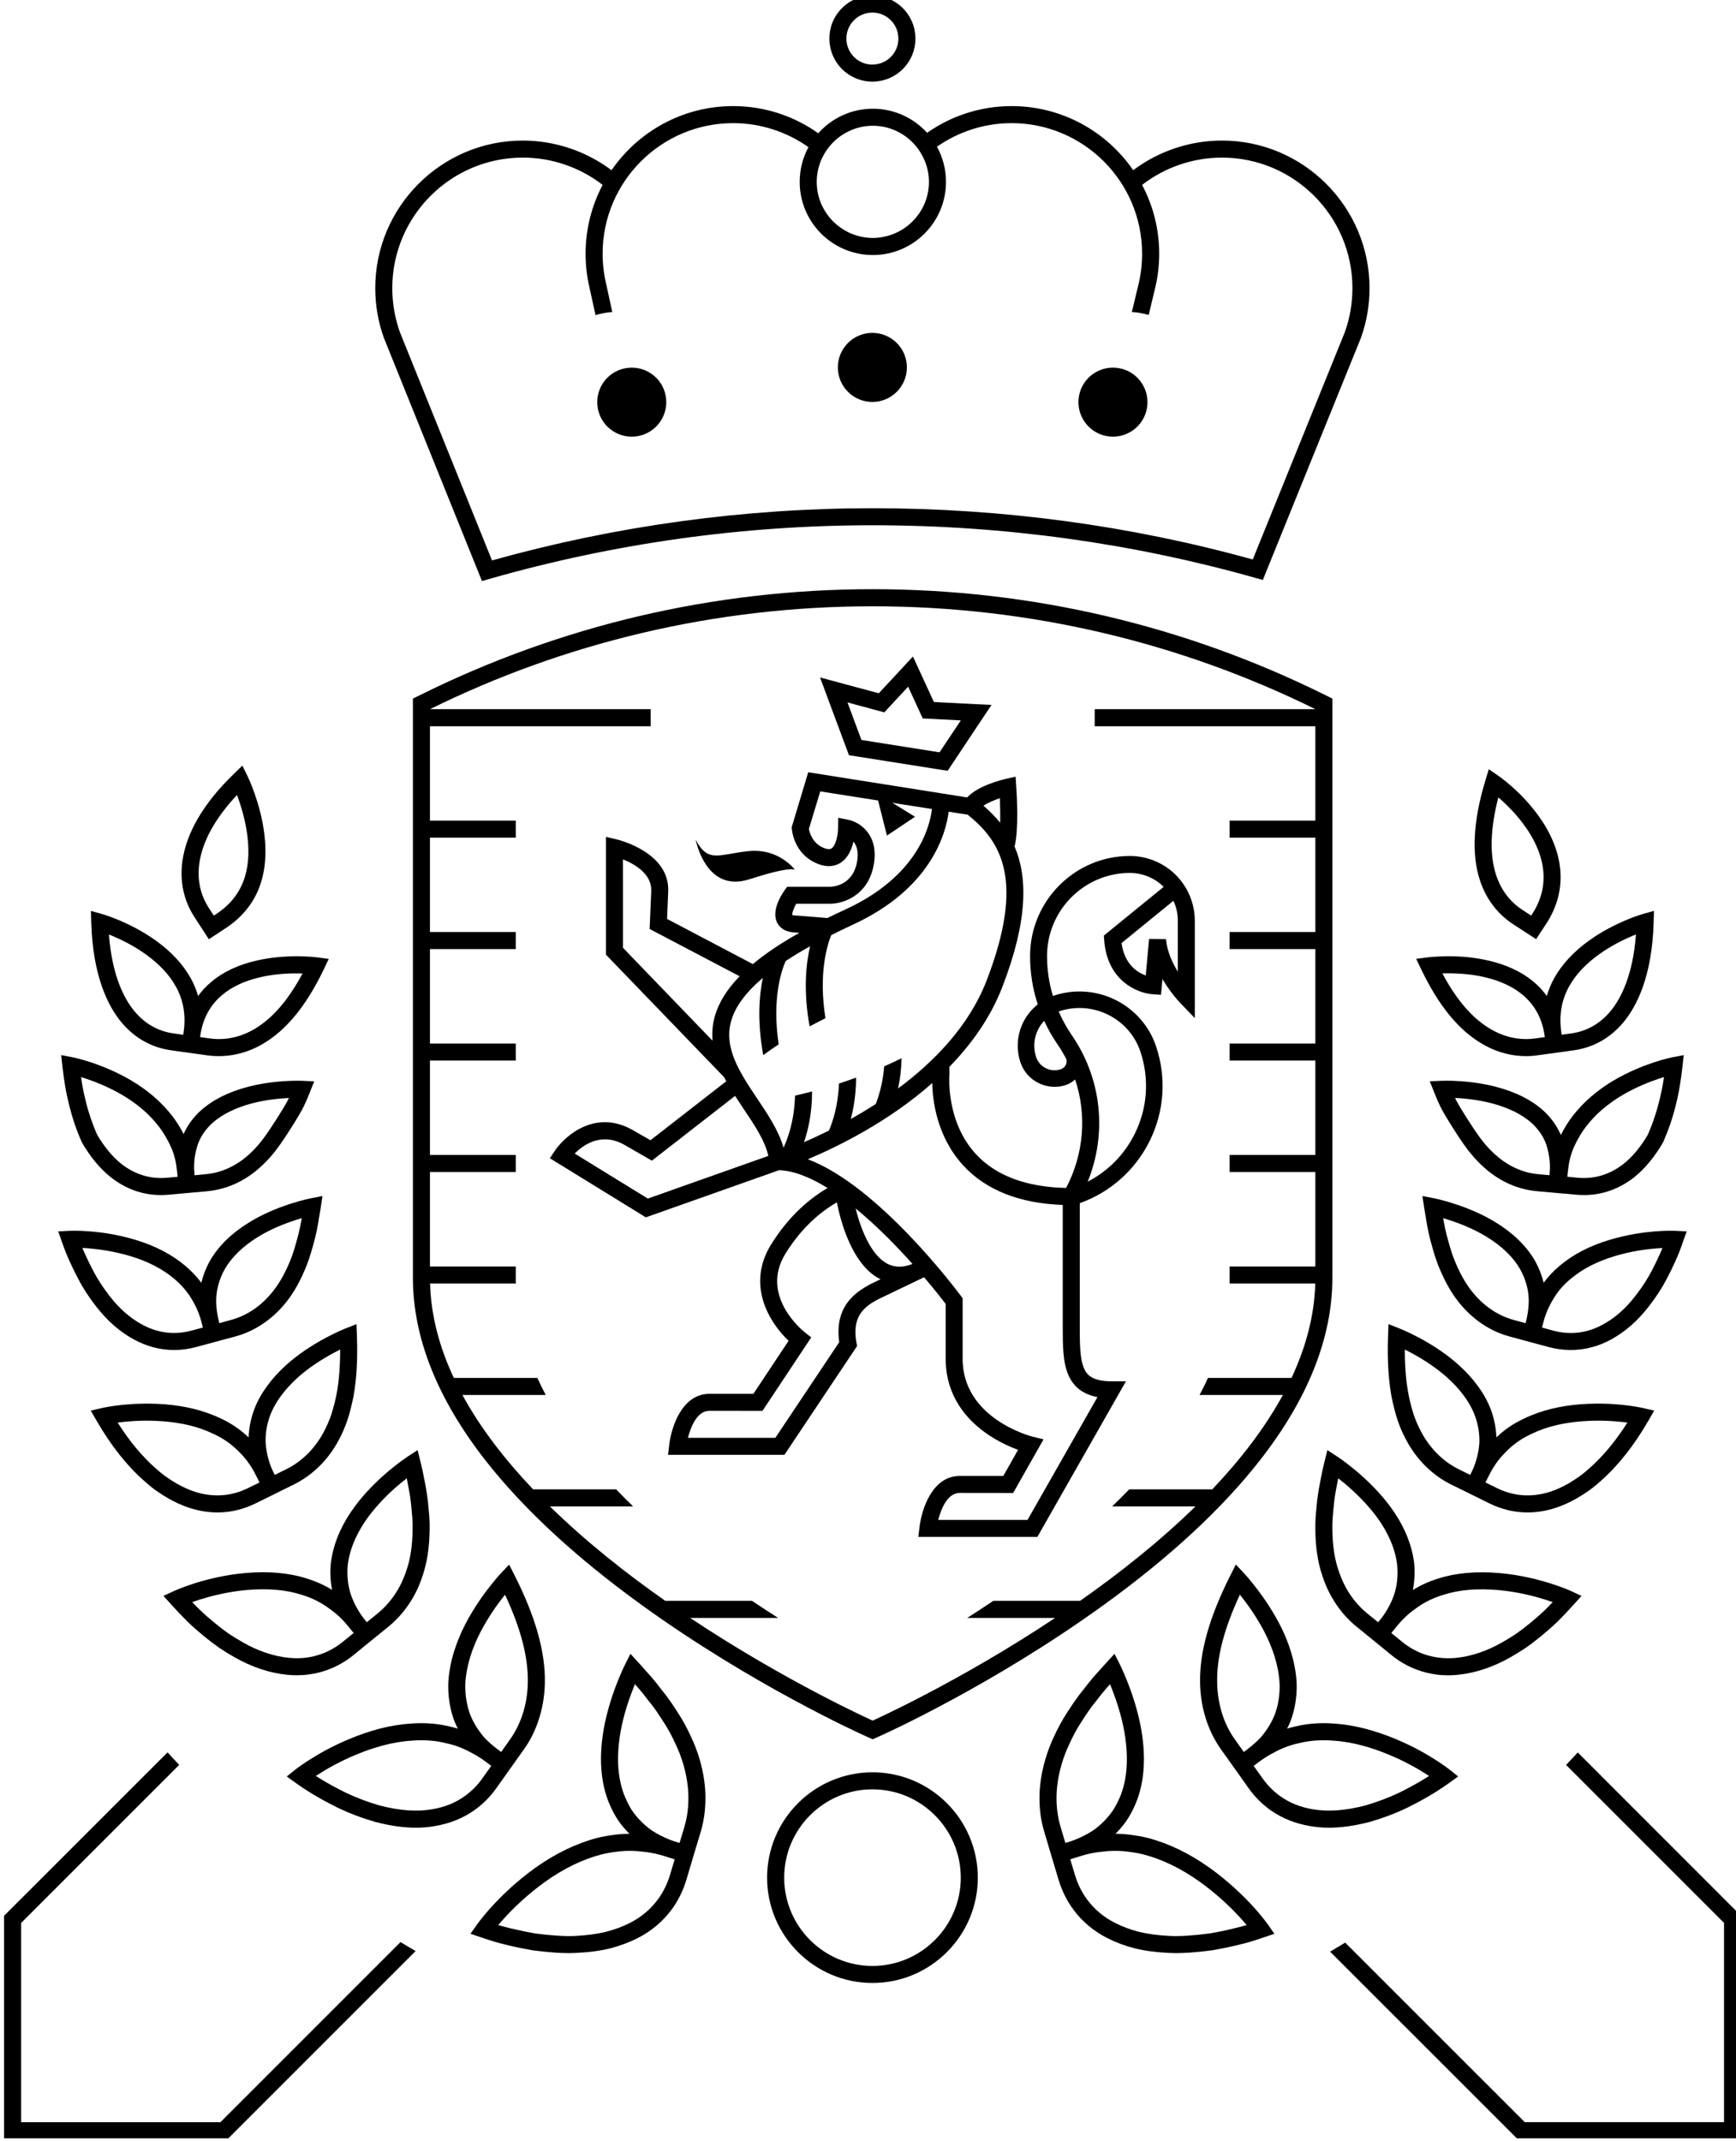
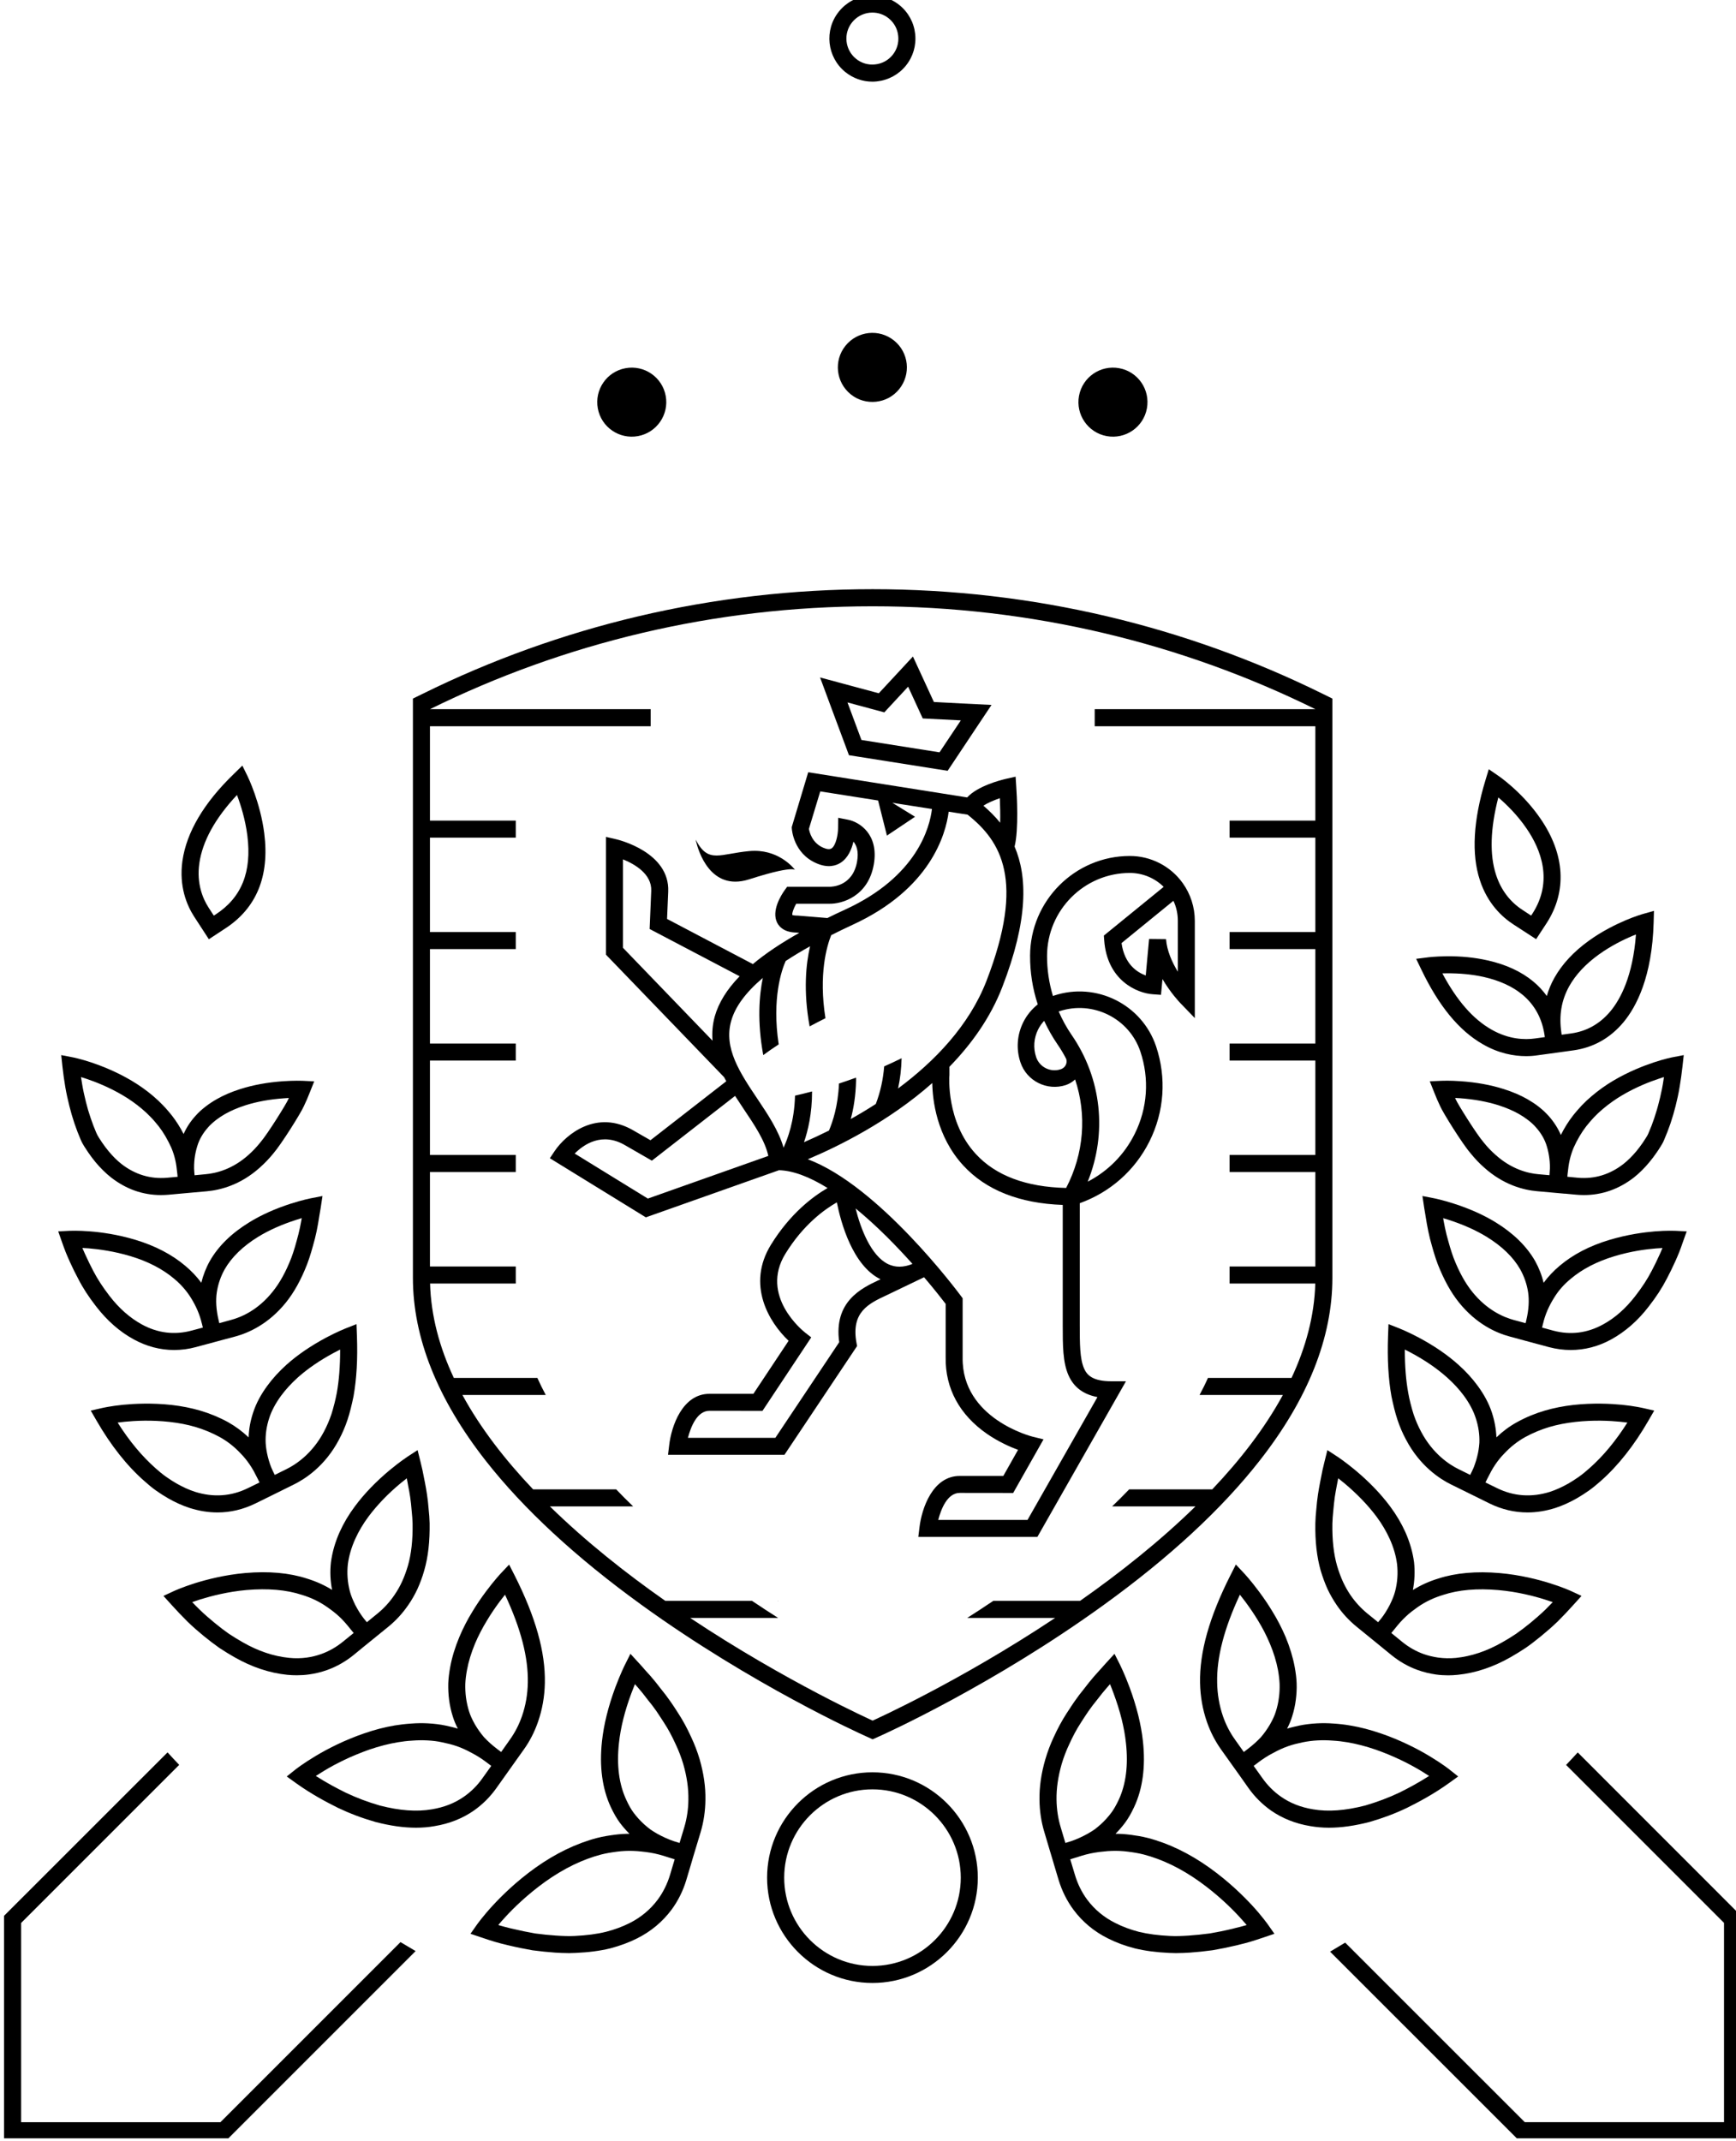
<svg xmlns="http://www.w3.org/2000/svg" xmlns:ns1="http://www.inkscape.org/namespaces/inkscape" xmlns:ns2="http://sodipodi.sourceforge.net/DTD/sodipodi-0.dtd" width="9.568mm" height="11.801mm" viewBox="0 0 9.568 11.801" version="1.1" id="svg23924" ns1:version="1.0.2 (e86c8708, 2021-01-15)" ns2:docname="emblème de la police.svg">
  <defs id="defs23918">
    <clipPath clipPathUnits="userSpaceOnUse" id="clipPath11932">
      <path d="m 99.825,77.489 h 27.121 v 33.468 H 99.825 Z" id="path11930" />
    </clipPath>
  </defs>
  <ns2:namedview id="base" pagecolor="#ffffff" bordercolor="#666666" borderopacity="1.0" ns1:pageopacity="0.0" ns1:pageshadow="2" ns1:zoom="2.8" ns1:cx="118.43015" ns1:cy="62.039788" ns1:document-units="mm" ns1:current-layer="layer1" ns1:document-rotation="0" showgrid="false" ns1:window-width="1252" ns1:window-height="943" ns1:window-x="0" ns1:window-y="23" ns1:window-maximized="0" />
  <g ns1:label="Layer 1" ns1:groupmode="layer" id="layer1" transform="translate(-8.823,-113.54)">
    <g id="g11926" transform="matrix(0.353,0,0,-0.353,-26.393,152.678)">
      <g id="g11928" clip-path="url(#clipPath11932)">
        <g id="g11934" transform="translate(101.332,74.735)">
          <path d="m 0,0 c -0.142,0 -0.239,-0.006 -0.407,-0.026 v -1.35 c 0.155,-0.007 0.226,-0.013 0.329,-0.013 0.582,0 0.873,0.252 0.873,0.711 C 0.795,-0.297 0.543,0 0,0 m 0,-2.339 c -0.155,0 -0.258,0.006 -0.407,0.013 V -3.741 H -1.506 V 0.95 c 0.485,0.052 0.924,0.077 1.319,0.077 1.37,0 2.106,-0.73 2.106,-1.686 0,-0.976 -0.665,-1.68 -1.919,-1.68" style="fill:#000000;fill-opacity:1;fill-rule:nonzero;stroke:none" id="path11936" />
        </g>
        <g id="g11938" transform="translate(107.037,74.826)">
          <path d="m 0,0 c -0.749,0 -1.253,-0.614 -1.253,-1.467 0,-0.846 0.504,-1.467 1.253,-1.467 0.75,0 1.254,0.621 1.254,1.467 C 1.254,-0.614 0.75,0 0,0 m -0.019,-3.909 c -1.467,0 -2.404,1.053 -2.404,2.442 0,1.396 0.982,2.449 2.449,2.449 1.46,0 2.404,-1.053 2.404,-2.449 0,-1.389 -0.989,-2.442 -2.449,-2.442" style="fill:#000000;fill-opacity:1;fill-rule:nonzero;stroke:none" id="path11940" />
        </g>
        <g id="g11942" transform="translate(111.115,70.994)">
          <path d="M 0,0 V 4.736 H 1.098 V 1.002 h 1.9 V 0 Z" style="fill:#000000;fill-opacity:1;fill-rule:nonzero;stroke:none" id="path11944" />
        </g>
        <path d="m 115.554,75.73 h 1.098 v -4.736 h -1.098 z" style="fill:#000000;fill-opacity:1;fill-rule:nonzero;stroke:none" id="path11946" />
        <g id="g11948" transform="translate(120.924,70.916)">
          <path d="m 0,0 c -1.544,0 -2.591,1.04 -2.591,2.443 0,1.408 1.047,2.449 2.591,2.449 0.549,0 1.053,-0.162 1.48,-0.414 L 1.144,3.548 C 0.795,3.741 0.401,3.864 0.013,3.864 c -0.885,0 -1.435,-0.543 -1.435,-1.421 0,-0.879 0.55,-1.422 1.435,-1.422 0.388,0 0.827,0.129 1.182,0.349 L 1.525,0.439 C 1.111,0.168 0.543,0 0,0" style="fill:#000000;fill-opacity:1;fill-rule:nonzero;stroke:none" id="path11950" />
        </g>
        <g id="g11952" transform="translate(123.948,70.994)">
          <path d="M 0,0 V 4.736 H 2.998 V 3.728 h -1.9 V 2.882 H 2.83 V 1.926 H 1.098 V 1.002 h 1.9 V 0 Z" style="fill:#000000;fill-opacity:1;fill-rule:nonzero;stroke:none" id="path11954" />
        </g>
        <g id="g11956" transform="translate(99.826,67.692)">
          <path d="M 0,0 V 1.946 H 0.451 V 0.412 H 1.232 V 0 Z" style="fill:#000000;fill-opacity:1;fill-rule:nonzero;stroke:none" id="path11958" />
        </g>
        <g id="g11960" transform="translate(102.419,67.692)">
          <path d="M 0,0 V 1.946 H 1.232 V 1.532 H 0.451 V 1.184 H 1.163 V 0.791 H 0.451 V 0.412 H 1.232 V 0 Z" style="fill:#000000;fill-opacity:1;fill-rule:nonzero;stroke:none" id="path11962" />
        </g>
        <g id="g11964" transform="translate(102.619,70.115)">
          <path d="m 0,0 c -0.109,0 -0.199,0.09 -0.199,0.199 0,0.112 0.09,0.202 0.199,0.202 0.111,0 0.202,-0.09 0.202,-0.202 C 0.202,0.09 0.111,0 0,0" style="fill:#000000;fill-opacity:1;fill-rule:nonzero;stroke:none" id="path11966" />
        </g>
        <g id="g11968" transform="translate(103.453,70.115)">
          <path d="m 0,0 c -0.109,0 -0.199,0.09 -0.199,0.199 0,0.112 0.09,0.202 0.199,0.202 0.111,0 0.199,-0.09 0.199,-0.202 C 0.199,0.09 0.111,0 0,0" style="fill:#000000;fill-opacity:1;fill-rule:nonzero;stroke:none" id="path11970" />
        </g>
        <g id="g11972" transform="translate(106.041,69.224)">
          <path d="M 0,0 V -1.532 H -0.451 V 0 H -1.035 V 0.414 H 0.584 V 0 Z" style="fill:#000000;fill-opacity:1;fill-rule:nonzero;stroke:none" id="path11974" />
        </g>
        <g id="g11976" transform="translate(108.584,68.103)">
          <path d="M 0,0 H 0.932 V -0.412 H -0.719 L -0.733,-0.364 0.231,1.12 H -0.664 V 1.535 H 0.95 L 0.964,1.484 Z" style="fill:#000000;fill-opacity:1;fill-rule:nonzero;stroke:none" id="path11978" />
        </g>
        <g id="g11980" transform="translate(110.913,67.692)">
          <path d="M 0,0 V 1.946 H 1.232 V 1.532 H 0.451 V 1.184 H 1.163 V 0.791 H 0.451 V 0.412 H 1.232 V 0 Z" style="fill:#000000;fill-opacity:1;fill-rule:nonzero;stroke:none" id="path11982" />
        </g>
        <g id="g11984" transform="translate(114.253,68.526)">
          <path d="m 0,0 c -0.069,0 -0.125,-0.003 -0.17,-0.008 v -0.451 c 0.064,-0.006 0.098,-0.008 0.188,-0.008 0.229,0 0.338,0.087 0.338,0.233 C 0.356,-0.085 0.239,0 0,0 M 0.035,0.738 C -0.048,0.738 -0.106,0.73 -0.17,0.719 V 0.313 c 0.051,-0.005 0.085,-0.008 0.167,-0.008 0.218,0 0.327,0.08 0.327,0.221 0,0.116 -0.098,0.212 -0.289,0.212 m -0.062,-1.59 c -0.169,0 -0.39,0.016 -0.581,0.04 v 1.9 c 0.141,0.022 0.385,0.043 0.544,0.043 0.566,0 0.853,-0.252 0.853,-0.523 0,-0.204 -0.115,-0.342 -0.335,-0.433 0.265,-0.079 0.39,-0.233 0.39,-0.456 0,-0.303 -0.286,-0.571 -0.871,-0.571" style="fill:#000000;fill-opacity:1;fill-rule:nonzero;stroke:none" id="path11986" />
        </g>
        <g id="g11988" transform="translate(117.33,67.66)">
          <path d="m 0,0 c -0.523,0 -0.815,0.281 -0.815,0.823 v 1.155 h 0.451 V 0.855 c 0,-0.276 0.117,-0.443 0.375,-0.443 0.255,0 0.371,0.167 0.371,0.443 V 1.978 H 0.834 V 0.823 C 0.834,0.281 0.523,0 0,0" style="fill:#000000;fill-opacity:1;fill-rule:nonzero;stroke:none" id="path11990" />
        </g>
        <g id="g11992" transform="translate(119.663,67.692)">
          <path d="M 0,0 V 1.946 H 1.232 V 1.532 H 0.451 V 1.184 H 1.163 V 0.791 H 0.451 V 0.412 H 1.232 V 0 Z" style="fill:#000000;fill-opacity:1;fill-rule:nonzero;stroke:none" id="path11994" />
        </g>
        <g id="g11996" transform="translate(123.025,69.248)">
          <path d="M 0,0 C -0.069,0 -0.111,-0.003 -0.175,-0.013 V -0.55 c 0.058,-0.005 0.09,-0.008 0.143,-0.008 0.215,0 0.353,0.104 0.353,0.301 C 0.321,-0.096 0.194,0 0,0 m 0.401,-1.556 -0.332,0.635 c -0.027,-0.003 -0.05,-0.003 -0.077,-0.003 -0.066,0 -0.103,0.003 -0.167,0.005 v -0.637 h -0.452 v 1.928 c 0.165,0.018 0.346,0.032 0.574,0.032 0.605,0 0.844,-0.29 0.844,-0.646 0,-0.231 -0.125,-0.438 -0.334,-0.562 l 0.456,-0.752 z" style="fill:#000000;fill-opacity:1;fill-rule:nonzero;stroke:none" id="path11998" />
        </g>
        <g id="g12000" transform="translate(126.946,68.786)">
          <path d="m 0,0 v -0.929 c -0.215,-0.125 -0.443,-0.197 -0.738,-0.197 -0.571,0 -1.022,0.409 -1.022,1.004 0,0.597 0.457,1.006 1.046,1.006 0.255,0 0.459,-0.066 0.653,-0.167 L -0.25,0.353 c -0.138,0.072 -0.286,0.109 -0.435,0.109 -0.388,0 -0.595,-0.242 -0.595,-0.584 0,-0.372 0.25,-0.603 0.568,-0.603 0.144,0 0.216,0.016 0.287,0.053 v 0.287 h -0.39 V 0 Z" style="fill:#000000;fill-opacity:1;fill-rule:nonzero;stroke:none" id="path12002" />
        </g>
        <g id="g12004" transform="translate(126.68,80.852)">
          <path d="m 0,0 v -3.111 h -3.111 l -2.804,2.803 c -0.078,-0.047 -0.157,-0.094 -0.236,-0.141 l 2.929,-2.928 H 0.266 V 0.11 l -2.55,2.551 C -2.344,2.595 -2.405,2.531 -2.466,2.466 Z" style="fill:#000000;fill-opacity:1;fill-rule:nonzero;stroke:none" id="path12006" />
        </g>
        <g id="g12008" transform="translate(103.203,77.74)">
          <path d="m 0,0 h -3.111 v 3.111 l 2.468,2.468 C -0.705,5.644 -0.765,5.708 -0.825,5.774 L -3.378,3.222 V -0.266 H 0.11 L 3.048,2.672 C 2.969,2.718 2.89,2.765 2.812,2.812 Z" style="fill:#000000;fill-opacity:1;fill-rule:nonzero;stroke:none" id="path12010" />
        </g>
        <g id="g12012" transform="translate(120.761,105.691)">
-           <path d="m 0,0 -1.439,-3.553 c -1.917,0.531 -3.913,0.8 -5.936,0.8 -2.011,0 -4.009,-0.274 -5.942,-0.815 L -14.757,0 c -0.077,0.219 -0.117,0.449 -0.117,0.683 0,1.124 0.914,2.038 2.038,2.038 0.451,0 0.891,-0.151 1.246,-0.426 -0.169,-0.321 -0.266,-0.686 -0.266,-1.074 0,-0.176 0.02,-0.352 0.059,-0.521 l 0.096,-0.438 c 0.042,0.013 0.085,0.023 0.129,0.031 0.044,0.009 0.088,0.014 0.133,0.017 l -0.098,0.449 c -0.035,0.15 -0.053,0.306 -0.053,0.462 0,1.124 0.914,2.038 2.038,2.038 0.437,0 0.843,-0.14 1.176,-0.375 -0.088,-0.162 -0.137,-0.346 -0.137,-0.542 0,-0.63 0.512,-1.142 1.142,-1.142 0.63,0 1.142,0.512 1.142,1.142 0,0.199 -0.051,0.386 -0.141,0.549 0.331,0.231 0.733,0.368 1.166,0.368 1.123,0 2.037,-0.914 2.037,-2.038 0,-0.156 -0.017,-0.312 -0.052,-0.461 L -3.327,0.31 c 0.048,-0.002 0.096,-0.008 0.143,-0.017 0.04,-0.007 0.081,-0.017 0.12,-0.029 l 0.104,0.435 c 0.04,0.17 0.06,0.346 0.06,0.522 0,0.388 -0.097,0.753 -0.267,1.074 0.356,0.275 0.796,0.426 1.247,0.426 1.123,0 2.037,-0.914 2.037,-2.038 C 0.117,0.449 0.078,0.219 0,0 m -7.371,3.218 c 0.251,0 0.477,-0.107 0.637,-0.277 C -6.673,2.876 -6.622,2.802 -6.583,2.72 -6.527,2.606 -6.495,2.478 -6.495,2.342 -6.495,1.909 -6.811,1.55 -7.225,1.48 -7.237,1.477 -7.25,1.475 -7.263,1.474 -7.298,1.469 -7.334,1.466 -7.371,1.466 c -0.042,0 -0.082,0.004 -0.122,0.01 -0.013,0.002 -0.026,0.003 -0.039,0.006 -0.406,0.076 -0.715,0.432 -0.715,0.86 0,0.132 0.03,0.257 0.082,0.369 0.039,0.082 0.09,0.158 0.151,0.224 0.16,0.173 0.389,0.283 0.643,0.283 M -1.92,2.987 c -0.5,0 -0.988,-0.164 -1.386,-0.463 -0.415,0.604 -1.111,1.001 -1.898,1.001 -0.491,0 -0.946,-0.155 -1.32,-0.417 -0.209,0.231 -0.512,0.376 -0.847,0.376 -0.339,0 -0.643,-0.148 -0.852,-0.383 -0.376,0.267 -0.835,0.424 -1.329,0.424 -0.787,0 -1.483,-0.397 -1.899,-1.001 -0.398,0.299 -0.886,0.463 -1.385,0.463 -1.271,0 -2.304,-1.034 -2.304,-2.304 0,-0.266 0.045,-0.527 0.134,-0.775 l 1.532,-3.798 0.115,0.033 c 1.945,0.556 3.958,0.838 5.984,0.838 2.039,0 4.05,-0.277 5.978,-0.822 l 0.115,-0.032 1.53,3.776 0.002,0.005 c 0.089,0.248 0.134,0.509 0.134,0.775 0,1.27 -1.034,2.304 -2.304,2.304" style="fill:#000000;fill-opacity:1;fill-rule:nonzero;stroke:none" id="path12014" />
-         </g>
+           </g>
        <g id="g12016" transform="translate(113.067,110.525)">
          <path d="M 0,0 C 0.068,0.084 0.165,0.137 0.273,0.149 0.288,0.15 0.302,0.151 0.317,0.151 0.409,0.151 0.498,0.12 0.571,0.061 0.655,-0.007 0.708,-0.104 0.719,-0.212 0.731,-0.32 0.7,-0.425 0.632,-0.51 0.564,-0.594 0.467,-0.647 0.359,-0.658 0.251,-0.67 0.145,-0.639 0.061,-0.571 -0.113,-0.43 -0.141,-0.174 0,0 m -0.106,-0.778 v 0 c 0.121,-0.097 0.268,-0.149 0.421,-0.149 0.024,0 0.048,0.001 0.072,0.004 0.179,0.019 0.339,0.106 0.452,0.246 0.113,0.14 0.164,0.315 0.145,0.494 C 0.965,-0.005 0.877,0.156 0.738,0.268 0.598,0.381 0.423,0.432 0.244,0.413 0.066,0.394 -0.095,0.307 -0.207,0.167 -0.44,-0.121 -0.394,-0.545 -0.106,-0.778" style="fill:#000000;fill-opacity:1;fill-rule:nonzero;stroke:none" id="path12018" />
        </g>
        <g id="g12020" transform="translate(109.528,105.124)">
          <path d="m 0,0 c -0.293,-0.054 -0.486,-0.335 -0.432,-0.628 0.054,-0.293 0.335,-0.486 0.628,-0.432 0.292,0.054 0.486,0.335 0.432,0.628 C 0.574,-0.139 0.293,0.054 0,0" style="fill:#000000;fill-opacity:1;fill-rule:nonzero;stroke:none" id="path12022" />
        </g>
        <g id="g12024" transform="translate(113.721,105.556)">
          <path d="m 0,0 c -0.231,0.187 -0.571,0.151 -0.758,-0.081 -0.187,-0.232 -0.15,-0.571 0.081,-0.758 0.232,-0.187 0.571,-0.151 0.758,0.081 C 0.268,-0.526 0.232,-0.187 0,0" style="fill:#000000;fill-opacity:1;fill-rule:nonzero;stroke:none" id="path12026" />
        </g>
        <g id="g12028" transform="translate(117.237,105.124)">
          <path d="m 0,0 c -0.293,0.054 -0.574,-0.139 -0.628,-0.432 -0.054,-0.293 0.14,-0.574 0.432,-0.628 0.293,-0.054 0.574,0.139 0.628,0.432 C 0.486,-0.335 0.293,-0.054 0,0" style="fill:#000000;fill-opacity:1;fill-rule:nonzero;stroke:none" id="path12030" />
        </g>
        <g id="g12032" transform="translate(119.205,80.812)">
          <path d="m 0,0 c -0.053,-0.016 -0.109,-0.029 -0.162,-0.042 l -0.03,-0.008 c -0.133,-0.032 -0.252,-0.056 -0.359,-0.074 -0.114,-0.015 -0.225,-0.027 -0.331,-0.034 -0.109,-0.007 -0.201,-0.011 -0.291,-0.006 -0.187,0.009 -0.346,0.03 -0.486,0.064 -0.135,0.035 -0.258,0.081 -0.368,0.137 -0.178,0.088 -0.327,0.212 -0.443,0.368 -0.083,0.113 -0.147,0.242 -0.189,0.383 l -0.074,0.245 0.091,0.028 0.005,0.001 c 0.104,0.035 0.196,0.06 0.284,0.074 0.047,0.009 0.096,0.014 0.14,0.018 0.042,0.005 0.086,0.009 0.129,0.01 0.083,0.003 0.168,-10e-4 0.252,-0.012 C -1.739,1.14 -1.661,1.127 -1.587,1.108 -1.295,1.032 -1,0.889 -0.712,0.683 -0.432,0.482 -0.22,0.274 -0.091,0.134 -0.048,0.087 -0.01,0.044 0.022,0.007 0.014,0.004 0.007,0.002 0,0 m -2.882,1.533 c -0.041,0.135 -0.063,0.283 -0.065,0.43 -0.003,0.177 0.024,0.359 0.08,0.556 0.031,0.105 0.071,0.21 0.12,0.313 0.056,0.124 0.115,0.233 0.18,0.333 0.014,0.021 0.028,0.044 0.043,0.067 0.025,0.037 0.05,0.077 0.076,0.114 0.043,0.061 0.088,0.121 0.136,0.179 l 0.003,0.004 c 0.053,0.07 0.104,0.132 0.153,0.188 l 0.044,0.05 c 0.017,-0.042 0.037,-0.09 0.056,-0.144 0.103,-0.276 0.168,-0.537 0.193,-0.776 0.038,-0.346 0,-0.644 -0.114,-0.888 C -2.017,1.875 -2.053,1.812 -2.091,1.761 -2.139,1.697 -2.193,1.637 -2.253,1.582 -2.284,1.554 -2.317,1.526 -2.349,1.502 -2.379,1.481 -2.414,1.458 -2.459,1.433 -2.547,1.384 -2.633,1.345 -2.721,1.315 L -2.809,1.288 Z M 0.105,0.315 c -0.137,0.148 -0.363,0.371 -0.662,0.585 -0.315,0.225 -0.639,0.381 -0.964,0.466 -0.096,0.025 -0.193,0.039 -0.276,0.05 -0.077,0.01 -0.153,0.015 -0.229,0.015 0.054,0.054 0.103,0.111 0.148,0.171 0.049,0.066 0.095,0.144 0.142,0.245 0.135,0.288 0.181,0.634 0.138,1.029 -0.028,0.26 -0.098,0.543 -0.208,0.84 -0.079,0.213 -0.147,0.347 -0.149,0.353 L -2.042,4.241 -2.172,4.099 C -2.205,4.063 -2.237,4.027 -2.266,3.994 l -0.09,-0.1 C -2.41,3.832 -2.463,3.766 -2.52,3.691 -2.571,3.629 -2.62,3.564 -2.665,3.499 -2.695,3.457 -2.721,3.416 -2.747,3.376 -2.761,3.354 -2.775,3.333 -2.79,3.311 -2.862,3.199 -2.928,3.078 -2.989,2.944 -3.043,2.83 -3.087,2.712 -3.122,2.593 -3.187,2.37 -3.216,2.162 -3.213,1.96 -3.211,1.786 -3.186,1.617 -3.137,1.457 l 0.073,-0.246 0.068,-0.227 0.008,-0.028 0.073,-0.244 c 0.052,-0.171 0.13,-0.328 0.232,-0.466 0.141,-0.19 0.322,-0.34 0.536,-0.447 0.126,-0.064 0.268,-0.117 0.423,-0.157 0.158,-0.038 0.334,-0.062 0.538,-0.071 0.034,-0.002 0.068,-0.003 0.103,-0.003 0.074,0 0.148,0.004 0.218,0.008 0.113,0.008 0.23,0.02 0.354,0.037 0.117,0.02 0.242,0.045 0.382,0.078 l 0.03,0.008 c 0.057,0.014 0.116,0.028 0.176,0.046 0.069,0.021 0.139,0.044 0.21,0.068 L 0.455,-0.13 0.353,0.015 C 0.349,0.02 0.262,0.145 0.105,0.315" style="fill:#000000;fill-opacity:1;fill-rule:nonzero;stroke:none" id="path12034" />
        </g>
        <g id="g12036" transform="translate(121.615,82.888)">
          <path d="m 0,0 c -0.172,-0.082 -0.349,-0.148 -0.536,-0.203 -0.314,-0.081 -0.58,-0.1 -0.815,-0.06 -0.194,0.032 -0.359,0.097 -0.504,0.199 -0.11,0.077 -0.206,0.173 -0.287,0.287 l -0.137,0.192 0.07,0.053 v 0 c 0.075,0.057 0.153,0.107 0.233,0.148 l 0.004,0.002 c 0.078,0.043 0.152,0.077 0.229,0.104 0.075,0.027 0.154,0.045 0.233,0.062 0.074,0.015 0.151,0.025 0.229,0.029 0.075,0.004 0.153,0.003 0.233,-0.003 0.084,-0.005 0.159,-0.014 0.23,-0.026 C -0.677,0.76 -0.528,0.722 -0.377,0.67 -0.309,0.646 -0.239,0.62 -0.17,0.591 -0.108,0.565 -0.045,0.537 0.018,0.507 0.125,0.456 0.231,0.399 0.333,0.338 0.381,0.309 0.423,0.282 0.46,0.258 0.29,0.149 0.129,0.064 0,0 M -2.849,1.715 C -2.858,2.108 -2.741,2.558 -2.494,3.088 -2.468,3.056 -2.44,3.019 -2.409,2.978 -2.338,2.882 -2.271,2.784 -2.212,2.686 -2.177,2.628 -2.143,2.569 -2.113,2.511 -2.081,2.448 -2.051,2.384 -2.025,2.322 -1.966,2.182 -1.924,2.043 -1.899,1.91 -1.885,1.831 -1.877,1.76 -1.874,1.695 -1.872,1.623 -1.875,1.551 -1.885,1.481 -1.894,1.407 -1.91,1.335 -1.933,1.264 -1.951,1.203 -1.98,1.141 -2.025,1.061 -2.067,0.99 -2.114,0.923 -2.167,0.862 -2.227,0.798 -2.295,0.737 -2.37,0.68 L -2.433,0.632 -2.57,0.825 c -0.079,0.11 -0.142,0.232 -0.188,0.364 -0.057,0.166 -0.088,0.343 -0.091,0.526 M 0.469,0.566 C 0.361,0.632 0.248,0.692 0.133,0.747 0.066,0.779 -0.002,0.81 -0.068,0.837 -0.142,0.868 -0.217,0.896 -0.29,0.921 -0.456,0.978 -0.619,1.021 -0.774,1.046 -0.854,1.06 -0.937,1.07 -1.029,1.076 -1.12,1.083 -1.209,1.084 -1.295,1.079 -1.387,1.074 -1.477,1.063 -1.565,1.045 -1.627,1.031 -1.692,1.017 -1.757,0.997 c 0.035,0.068 0.06,0.128 0.078,0.188 0.027,0.084 0.047,0.172 0.058,0.261 0.011,0.084 0.016,0.171 0.013,0.258 -0.003,0.079 -0.013,0.162 -0.03,0.254 -0.028,0.152 -0.076,0.309 -0.141,0.467 -0.029,0.068 -0.062,0.139 -0.098,0.208 -0.033,0.064 -0.069,0.128 -0.108,0.191 -0.063,0.105 -0.134,0.21 -0.211,0.313 -0.129,0.174 -0.227,0.279 -0.231,0.283 l -0.13,0.139 -0.086,-0.17 C -2.971,2.74 -3.126,2.191 -3.116,1.71 -3.112,1.499 -3.076,1.294 -3.009,1.102 -2.955,0.946 -2.88,0.801 -2.787,0.67 l 0.291,-0.408 0.137,-0.194 c 0.098,-0.138 0.217,-0.255 0.351,-0.35 0.177,-0.123 0.383,-0.205 0.613,-0.243 0.093,-0.016 0.19,-0.025 0.291,-0.025 0.194,0 0.405,0.03 0.639,0.091 0.204,0.059 0.394,0.13 0.582,0.22 0.178,0.089 0.414,0.213 0.654,0.386 L 0.914,0.25 0.777,0.359 C 0.772,0.363 0.658,0.453 0.469,0.566" style="fill:#000000;fill-opacity:1;fill-rule:nonzero;stroke:none" id="path12038" />
        </g>
        <g id="g12040" transform="translate(123.893,85.745)">
          <path d="m 0,0 c -0.079,-0.077 -0.16,-0.146 -0.236,-0.209 -0.082,-0.067 -0.156,-0.123 -0.223,-0.17 -0.073,-0.049 -0.146,-0.094 -0.218,-0.134 -0.239,-0.137 -0.481,-0.218 -0.721,-0.243 -0.095,-0.009 -0.188,-0.007 -0.277,0.005 -0.08,0.011 -0.157,0.03 -0.231,0.056 -0.119,0.043 -0.231,0.107 -0.333,0.19 l -0.169,0.138 0.048,0.058 c 0.066,0.084 0.122,0.146 0.177,0.197 0.06,0.058 0.129,0.108 0.188,0.15 0.119,0.083 0.249,0.145 0.401,0.191 0.238,0.078 0.526,0.103 0.857,0.074 C -0.442,0.277 -0.18,0.209 -0.012,0.156 0.034,0.142 0.076,0.128 0.113,0.115 0.075,0.075 0.037,0.037 0,0 m -3.045,0.224 c -0.044,0.065 -0.083,0.134 -0.116,0.205 -0.037,0.08 -0.068,0.166 -0.094,0.254 -0.053,0.186 -0.077,0.401 -0.073,0.657 0.002,0.064 0.007,0.131 0.014,0.2 0.007,0.08 0.015,0.151 0.024,0.218 0.008,0.057 0.02,0.115 0.031,0.177 l 0.011,0.057 C -3.244,2.01 -3.241,2.029 -3.237,2.048 -3.208,2.025 -3.176,2 -3.142,1.972 -2.943,1.805 -2.774,1.63 -2.64,1.451 -2.556,1.338 -2.486,1.22 -2.432,1.1 -2.373,0.969 -2.334,0.835 -2.318,0.707 -2.302,0.566 -2.312,0.424 -2.348,0.285 -2.364,0.223 -2.39,0.157 -2.431,0.073 -2.475,-0.011 -2.52,-0.083 -2.568,-0.143 l -0.046,-0.056 -0.169,0.137 C -2.882,0.019 -2.97,0.115 -3.045,0.224 M 0.068,0.41 C -0.113,0.467 -0.395,0.54 -0.714,0.568 -1.081,0.6 -1.404,0.571 -1.674,0.483 -1.817,0.44 -1.95,0.379 -2.071,0.304 -2.044,0.447 -2.037,0.592 -2.053,0.739 -2.074,0.896 -2.12,1.054 -2.189,1.209 -2.251,1.346 -2.331,1.481 -2.427,1.61 -2.573,1.806 -2.756,1.996 -2.972,2.176 -3.131,2.308 -3.245,2.383 -3.25,2.386 L -3.406,2.488 -3.451,2.307 C -3.474,2.218 -3.494,2.128 -3.509,2.04 L -3.52,1.985 C -3.532,1.92 -3.544,1.858 -3.553,1.796 -3.564,1.724 -3.572,1.648 -3.579,1.565 -3.587,1.492 -3.592,1.419 -3.594,1.346 -3.599,1.062 -3.571,0.821 -3.511,0.609 c 0.03,-0.101 0.066,-0.199 0.108,-0.292 0.04,-0.085 0.087,-0.166 0.139,-0.243 0.088,-0.13 0.194,-0.245 0.313,-0.342 l 0.376,-0.306 0.168,-0.137 c 0.125,-0.102 0.263,-0.181 0.411,-0.234 0.091,-0.033 0.187,-0.056 0.284,-0.07 0.063,-0.009 0.127,-0.013 0.191,-0.013 0.05,0 0.1,0.003 0.15,0.008 0.277,0.028 0.555,0.121 0.825,0.275 0.077,0.044 0.156,0.092 0.237,0.146 0.075,0.052 0.154,0.113 0.242,0.185 0.081,0.067 0.167,0.14 0.254,0.224 0.084,0.083 0.169,0.173 0.254,0.268 L 0.562,0.212 0.398,0.288 C 0.393,0.29 0.268,0.348 0.068,0.41" style="fill:#000000;fill-opacity:1;fill-rule:nonzero;stroke:none" id="path12042" />
        </g>
        <g id="g12044" transform="translate(124.576,87.948)">
          <path d="m 0,0 c -0.051,-0.045 -0.106,-0.092 -0.162,-0.131 -0.054,-0.038 -0.108,-0.073 -0.16,-0.103 -0.098,-0.056 -0.196,-0.101 -0.291,-0.132 -0.288,-0.09 -0.566,-0.071 -0.828,0.058 l -0.18,0.088 0.027,0.055 c 0.021,0.041 0.042,0.081 0.062,0.119 0.019,0.035 0.04,0.069 0.062,0.102 0.042,0.062 0.089,0.121 0.142,0.175 0.099,0.106 0.206,0.19 0.328,0.258 0.121,0.066 0.249,0.119 0.381,0.158 0.122,0.036 0.257,0.062 0.399,0.078 C 0.065,0.757 0.318,0.744 0.482,0.728 0.523,0.724 0.561,0.719 0.595,0.715 0.412,0.426 0.213,0.187 0,0 m -2.627,0.575 c -0.045,0.084 -0.084,0.174 -0.116,0.269 -0.016,0.05 -0.031,0.102 -0.044,0.155 L -2.792,1.017 C -2.804,1.068 -2.817,1.121 -2.826,1.175 -2.863,1.375 -2.88,1.599 -2.88,1.855 -2.851,1.84 -2.819,1.824 -2.785,1.806 -2.565,1.688 -2.375,1.558 -2.22,1.419 -2.118,1.328 -2.03,1.232 -1.957,1.133 -1.873,1.018 -1.812,0.904 -1.775,0.792 -1.73,0.659 -1.711,0.526 -1.716,0.399 -1.721,0.327 -1.732,0.254 -1.751,0.181 -1.76,0.143 -1.772,0.105 -1.786,0.065 -1.798,0.028 -1.813,-0.009 -1.832,-0.046 l -0.027,-0.056 -0.18,0.089 c -0.14,0.068 -0.403,0.236 -0.588,0.588 M 0.508,0.993 C 0.332,1.01 0.058,1.024 -0.25,0.99 -0.407,0.972 -0.557,0.942 -0.694,0.902 -0.844,0.858 -0.99,0.798 -1.129,0.721 -1.246,0.657 -1.353,0.577 -1.45,0.484 -1.455,0.614 -1.479,0.746 -1.522,0.876 -1.568,1.014 -1.642,1.153 -1.743,1.29 -1.826,1.404 -1.927,1.514 -2.042,1.617 -2.213,1.771 -2.421,1.913 -2.66,2.041 -2.834,2.133 -2.955,2.181 -2.96,2.183 L -3.135,2.252 -3.142,2.064 c -0.013,-0.36 0.005,-0.666 0.053,-0.937 0.012,-0.061 0.026,-0.12 0.039,-0.173 l 0.004,-0.018 c 0.015,-0.06 0.032,-0.119 0.051,-0.177 0.036,-0.108 0.081,-0.213 0.133,-0.309 0.219,-0.418 0.536,-0.619 0.705,-0.702 l 0.234,-0.115 0.364,-0.18 c 0.192,-0.094 0.39,-0.141 0.594,-0.141 0.142,0 0.287,0.023 0.433,0.069 0.114,0.037 0.229,0.089 0.342,0.154 0.06,0.035 0.121,0.074 0.181,0.116 0.067,0.047 0.128,0.099 0.185,0.149 0.273,0.24 0.525,0.559 0.748,0.946 l 0.09,0.156 -0.175,0.04 C 0.834,0.943 0.706,0.973 0.508,0.993" style="fill:#000000;fill-opacity:1;fill-rule:nonzero;stroke:none" id="path12046" />
        </g>
        <g id="g12048" transform="translate(125.679,91.296)">
          <path d="M 0,0 -0.006,-0.013 C -0.045,-0.1 -0.087,-0.185 -0.129,-0.265 -0.196,-0.394 -0.277,-0.519 -0.385,-0.658 -0.533,-0.85 -0.702,-1 -0.888,-1.101 -1.136,-1.237 -1.396,-1.269 -1.664,-1.198 L -1.84,-1.15 c 0,0 0,10e-4 0,0.002 0.003,0.01 0.005,0.019 0.007,0.027 0,10e-4 0,0.002 10e-4,0.003 0.002,0.009 0.004,0.017 0.005,0.025 h 10e-4 c 0.033,0.142 0.09,0.276 0.174,0.409 0.066,0.109 0.153,0.208 0.259,0.295 0.18,0.152 0.409,0.271 0.682,0.353 0.26,0.079 0.498,0.11 0.653,0.122 C -0.022,0.089 0.01,0.091 0.04,0.092 0.027,0.061 0.014,0.03 0,0 m -2.929,-0.593 c -0.111,0.138 -0.206,0.31 -0.291,0.527 -0.041,0.108 -0.074,0.227 -0.112,0.369 -0.017,0.069 -0.032,0.141 -0.045,0.212 l -0.007,0.043 c 0.027,-0.008 0.055,-0.016 0.086,-0.026 0.225,-0.073 0.425,-0.162 0.593,-0.265 0.239,-0.147 0.416,-0.318 0.524,-0.508 0.062,-0.112 0.104,-0.232 0.123,-0.358 0.019,-0.128 0.01,-0.274 -0.028,-0.435 l -0.001,-0.004 c -10e-4,-0.004 -0.002,-0.01 -0.004,-0.017 0,-0.002 -10e-4,-0.004 -10e-4,-0.006 -0.002,-0.005 -0.003,-0.011 -0.004,-0.016 l -10e-4,-0.004 -0.179,0.048 c -0.173,0.046 -0.427,0.16 -0.653,0.44 M 0.24,0.361 C 0.234,0.361 0.109,0.367 -0.079,0.352 -0.247,0.338 -0.506,0.304 -0.788,0.219 -1.096,0.127 -1.357,-0.009 -1.564,-0.184 c -0.097,-0.081 -0.181,-0.17 -0.252,-0.267 -0.028,0.119 -0.073,0.233 -0.133,0.341 -0.132,0.23 -0.339,0.433 -0.617,0.604 -0.186,0.114 -0.405,0.212 -0.651,0.291 -0.179,0.058 -0.301,0.082 -0.306,0.083 L -3.708,0.904 -3.68,0.717 C -3.673,0.674 -3.666,0.63 -3.659,0.591 l 0.02,-0.121 c 0.014,-0.079 0.03,-0.156 0.049,-0.233 0.041,-0.153 0.076,-0.279 0.122,-0.399 0.096,-0.243 0.204,-0.439 0.332,-0.598 0.271,-0.336 0.581,-0.474 0.792,-0.53 l 0.229,-0.062 0.382,-0.103 c 0.114,-0.03 0.228,-0.045 0.34,-0.045 0.218,0 0.432,0.055 0.632,0.165 0.219,0.12 0.417,0.293 0.587,0.515 0.118,0.151 0.207,0.289 0.281,0.432 0.044,0.083 0.088,0.173 0.13,0.266 l 0.006,0.013 c 0.019,0.043 0.039,0.088 0.058,0.136 0.02,0.051 0.039,0.103 0.057,0.157 l 0.06,0.168 z" style="fill:#000000;fill-opacity:1;fill-rule:nonzero;stroke:none" id="path12050" />
        </g>
        <g id="g12052" transform="translate(125.742,94.057)">
          <path d="m 0,0 c -0.005,-0.037 -0.011,-0.073 -0.017,-0.109 -0.007,-0.045 -0.018,-0.096 -0.028,-0.14 -0.01,-0.047 -0.02,-0.093 -0.032,-0.137 -0.011,-0.044 -0.022,-0.086 -0.034,-0.126 L -0.151,-0.64 C -0.178,-0.721 -0.208,-0.799 -0.24,-0.871 l -0.001,-0.004 c -0.009,-0.023 -0.02,-0.04 -0.033,-0.062 L -0.281,-0.948 C -0.298,-0.975 -0.315,-1 -0.331,-1.025 -0.364,-1.072 -0.398,-1.118 -0.432,-1.159 -0.496,-1.235 -0.564,-1.303 -0.633,-1.357 -0.845,-1.522 -1.084,-1.594 -1.342,-1.572 l -0.166,0.016 0.003,0.04 c 0.009,0.084 0.018,0.158 0.034,0.225 0.015,0.066 0.036,0.129 0.06,0.187 0.059,0.131 0.124,0.24 0.197,0.335 0.02,0.025 0.041,0.05 0.062,0.075 0.02,0.023 0.041,0.046 0.062,0.069 0.041,0.043 0.087,0.086 0.136,0.127 0.092,0.078 0.196,0.152 0.301,0.214 0.217,0.128 0.432,0.212 0.575,0.259 C -0.051,-0.015 -0.024,-0.007 0,0 m -2.632,-1.212 c -0.064,0.056 -0.126,0.121 -0.182,0.191 l -0.004,0.005 c -0.106,0.121 -0.404,0.598 -0.432,0.666 l -0.004,0.009 c -0.002,0.005 -0.004,0.01 -0.007,0.015 0.023,-0.001 0.047,-0.003 0.073,-0.004 0.221,-0.016 0.424,-0.053 0.605,-0.11 0.125,-0.041 0.226,-0.084 0.318,-0.136 0.05,-0.029 0.099,-0.061 0.143,-0.095 0.023,-0.018 0.045,-0.036 0.066,-0.055 0.019,-0.017 0.037,-0.036 0.056,-0.058 0.083,-0.092 0.14,-0.192 0.171,-0.297 0.019,-0.062 0.032,-0.127 0.04,-0.192 0.007,-0.058 0.013,-0.135 0.004,-0.216 l -0.003,-0.043 -0.168,0.015 c -0.17,0.014 -0.426,0.079 -0.676,0.305 m 1.843,1.157 c -0.117,-0.069 -0.233,-0.152 -0.337,-0.24 -0.056,-0.047 -0.108,-0.096 -0.156,-0.146 -0.025,-0.027 -0.05,-0.054 -0.072,-0.08 -0.028,-0.033 -0.051,-0.06 -0.07,-0.085 -0.068,-0.088 -0.13,-0.186 -0.186,-0.298 -0.044,0.104 -0.108,0.204 -0.191,0.298 -0.026,0.028 -0.051,0.053 -0.076,0.077 -0.026,0.023 -0.054,0.047 -0.082,0.069 -0.054,0.042 -0.113,0.08 -0.175,0.116 -0.106,0.06 -0.226,0.112 -0.368,0.157 -0.201,0.064 -0.426,0.105 -0.668,0.122 -0.177,0.013 -0.295,0.007 -0.3,0.007 l -0.186,-0.008 0.069,-0.174 c 0.028,-0.072 0.059,-0.144 0.092,-0.213 0.046,-0.106 0.35,-0.593 0.475,-0.736 0.066,-0.082 0.137,-0.157 0.211,-0.222 0.304,-0.274 0.619,-0.353 0.829,-0.371 l 0.433,-0.039 v 10e-4 l 0.182,-0.017 c 0.039,-0.003 0.078,-0.005 0.117,-0.005 0.282,0 0.544,0.092 0.78,0.275 0.084,0.067 0.165,0.147 0.24,0.238 0.04,0.048 0.079,0.099 0.116,0.154 0.019,0.027 0.038,0.056 0.057,0.087 l 0.007,0.011 c 0.016,0.026 0.036,0.058 0.053,0.102 0.034,0.079 0.067,0.163 0.097,0.251 l 0.043,0.137 c 0.012,0.044 0.025,0.089 0.037,0.136 0.011,0.047 0.023,0.095 0.034,0.146 0.01,0.047 0.021,0.102 0.029,0.153 0.017,0.1 0.032,0.207 0.044,0.315 L 0.309,0.343 0.132,0.309 C 0.127,0.308 0.009,0.285 -0.162,0.228 -0.317,0.176 -0.551,0.086 -0.789,-0.055" style="fill:#000000;fill-opacity:1;fill-rule:nonzero;stroke:none" id="path12054" />
        </g>
        <g id="g12056" transform="translate(122.345,95.677)">
          <path d="m 0,0 c 0.208,0.002 0.405,-0.017 0.584,-0.057 0.247,-0.056 0.45,-0.149 0.604,-0.277 0.189,-0.157 0.305,-0.368 0.344,-0.628 L 1.537,-0.996 1.386,-1.017 C 1.224,-1.04 0.974,-1.034 0.7,-0.876 0.415,-0.713 0.164,-0.426 -0.063,-0.001 -0.043,-0.001 -0.022,0 0,0 m 1.918,-0.201 c 0.101,0.18 0.257,0.347 0.463,0.495 0.19,0.137 0.387,0.232 0.518,0.288 C 2.921,0.591 2.941,0.599 2.96,0.606 2.911,-0.043 2.719,-0.403 2.56,-0.594 2.397,-0.788 2.192,-0.904 1.952,-0.938 L 1.8,-0.959 1.795,-0.924 c -0.039,0.267 0.001,0.503 0.123,0.723 m -1.35,-0.906 c 0.251,-0.145 0.488,-0.186 0.676,-0.186 0.066,0 0.126,0.005 0.179,0.013 l 0.371,0.051 0.195,0.027 c 0.307,0.044 0.568,0.19 0.775,0.437 0.202,0.242 0.448,0.709 0.472,1.559 L 3.241,0.975 3.067,0.926 C 3.062,0.924 2.953,0.894 2.796,0.827 2.651,0.765 2.435,0.661 2.226,0.51 1.988,0.339 1.807,0.144 1.686,-0.071 1.635,-0.162 1.596,-0.256 1.568,-0.354 1.508,-0.272 1.439,-0.196 1.358,-0.129 1.172,0.026 0.931,0.138 0.642,0.202 0.444,0.247 0.226,0.269 -0.003,0.266 -0.173,0.264 -0.285,0.25 -0.29,0.249 L -0.472,0.226 -0.392,0.06 c 0.275,-0.573 0.589,-0.954 0.96,-1.167" style="fill:#000000;fill-opacity:1;fill-rule:nonzero;stroke:none" id="path12058" />
        </g>
        <g id="g12060" transform="translate(123.156,98.423)">
          <path d="M 0,0 C 0.121,-0.104 0.295,-0.271 0.44,-0.484 0.664,-0.81 0.861,-1.306 0.532,-1.815 l -0.02,-0.03 -0.128,0.084 C 0.183,-1.632 0.041,-1.445 -0.036,-1.207 -0.138,-0.894 -0.126,-0.489 0,0 M 0.239,-1.985 0.59,-2.213 0.755,-1.961 C 1.074,-1.466 1.041,-0.889 0.66,-0.334 0.381,0.075 0.016,0.327 0.001,0.337 L -0.149,0.44 -0.202,0.266 c -0.19,-0.627 -0.219,-1.151 -0.087,-1.555 0.12,-0.372 0.354,-0.584 0.528,-0.696" style="fill:#000000;fill-opacity:1;fill-rule:nonzero;stroke:none" id="path12062" />
        </g>
        <g id="g12064" transform="translate(110.284,82.127)">
          <path d="m 0,0 c -0.088,0.03 -0.174,0.069 -0.261,0.117 -0.045,0.026 -0.081,0.049 -0.108,0.068 -0.035,0.026 -0.068,0.054 -0.099,0.082 -0.06,0.055 -0.114,0.115 -0.162,0.179 -0.038,0.051 -0.074,0.114 -0.113,0.199 -0.114,0.243 -0.153,0.541 -0.115,0.887 0.025,0.238 0.09,0.5 0.193,0.776 0.02,0.054 0.039,0.102 0.056,0.144 l 0.044,-0.049 c 0.05,-0.057 0.1,-0.119 0.153,-0.19 L -0.409,2.209 C -0.361,2.152 -0.316,2.092 -0.273,2.031 -0.247,1.993 -0.221,1.954 -0.197,1.916 -0.182,1.894 -0.168,1.871 -0.155,1.851 -0.089,1.75 -0.03,1.641 0.027,1.515 0.075,1.414 0.115,1.309 0.146,1.205 0.203,1.007 0.229,0.825 0.226,0.648 0.225,0.501 0.202,0.353 0.162,0.218 L 0.088,-0.027 Z m -0.061,-0.527 c -0.043,-0.141 -0.107,-0.27 -0.19,-0.383 -0.116,-0.156 -0.265,-0.28 -0.443,-0.369 -0.109,-0.055 -0.233,-0.101 -0.366,-0.135 -0.141,-0.035 -0.301,-0.056 -0.49,-0.065 -0.088,-0.005 -0.179,-10e-4 -0.289,0.006 -0.106,0.007 -0.217,0.018 -0.327,0.033 -0.111,0.019 -0.23,0.044 -0.362,0.075 l -0.031,0.007 c -0.053,0.014 -0.109,0.027 -0.161,0.043 -0.008,0.002 -0.015,0.004 -0.022,0.007 0.031,0.037 0.069,0.08 0.113,0.128 0.128,0.139 0.34,0.347 0.62,0.548 0.289,0.206 0.583,0.349 0.875,0.425 0.075,0.019 0.152,0.032 0.245,0.044 0.085,0.011 0.169,0.015 0.252,0.012 0.043,-0.001 0.087,-0.005 0.133,-0.01 0.041,-0.004 0.089,-0.01 0.137,-0.018 0.087,-0.014 0.18,-0.039 0.284,-0.074 l 0.095,-0.029 z m 0.33,2.154 C 0.207,1.763 0.142,1.884 0.068,1.997 0.054,2.018 0.041,2.039 0.027,2.061 0.001,2.101 -0.026,2.142 -0.055,2.183 -0.101,2.249 -0.15,2.314 -0.201,2.376 -0.258,2.451 -0.311,2.517 -0.366,2.58 l -0.087,0.096 c -0.03,0.036 -0.062,0.072 -0.096,0.108 L -0.679,2.926 -0.765,2.754 C -0.768,2.748 -0.835,2.614 -0.915,2.401 -1.025,2.103 -1.095,1.821 -1.123,1.561 -1.166,1.166 -1.119,0.82 -0.985,0.532 -0.937,0.431 -0.892,0.353 -0.843,0.287 -0.798,0.227 -0.748,0.17 -0.694,0.116 -0.77,0.116 -0.847,0.111 -0.924,0.101 -1.007,0.09 -1.103,0.076 -1.2,0.051 -1.524,-0.034 -1.848,-0.19 -2.164,-0.415 -2.463,-0.629 -2.688,-0.852 -2.825,-1 -2.982,-1.17 -3.07,-1.295 -3.074,-1.3 l -0.102,-0.145 0.169,-0.057 c 0.07,-0.024 0.14,-0.047 0.21,-0.068 0.059,-0.018 0.118,-0.032 0.175,-0.046 l 0.032,-0.008 c 0.138,-0.033 0.263,-0.058 0.384,-0.079 0.12,-0.016 0.238,-0.028 0.35,-0.036 0.071,-0.004 0.145,-0.008 0.219,-0.008 0.034,0 0.068,0.001 0.101,0.003 0.205,0.009 0.381,0.032 0.541,0.071 0.153,0.04 0.295,0.093 0.42,0.156 0.216,0.108 0.396,0.258 0.538,0.448 0.102,0.138 0.18,0.295 0.231,0.465 l 0.073,0.245 0.031,0.106 0.045,0.149 0.074,0.245 C 0.465,0.302 0.49,0.471 0.492,0.645 0.496,0.847 0.466,1.055 0.402,1.279 0.367,1.397 0.322,1.515 0.269,1.627" style="fill:#000000;fill-opacity:1;fill-rule:nonzero;stroke:none" id="path12066" />
        </g>
        <g id="g12068" transform="translate(106.503,82.625)">
          <path d="m 0,0 c -0.234,-0.04 -0.5,-0.021 -0.81,0.059 -0.191,0.055 -0.367,0.122 -0.537,0.203 -0.131,0.065 -0.293,0.15 -0.463,0.259 0.037,0.024 0.08,0.051 0.128,0.08 0.101,0.061 0.207,0.118 0.314,0.169 0.063,0.03 0.126,0.059 0.189,0.084 0.069,0.029 0.138,0.055 0.206,0.079 0.152,0.052 0.3,0.09 0.442,0.114 0.071,0.012 0.146,0.021 0.23,0.026 0.079,0.006 0.157,0.007 0.232,0.003 C 0.01,1.072 0.087,1.063 0.159,1.047 0.239,1.03 0.318,1.012 0.394,0.985 0.47,0.958 0.545,0.924 0.623,0.881 L 0.627,0.879 C 0.706,0.838 0.784,0.788 0.859,0.731 L 0.929,0.678 0.792,0.486 C 0.712,0.372 0.615,0.276 0.505,0.199 0.36,0.097 0.195,0.032 0,0 M 0.55,2.173 C 0.574,2.306 0.617,2.445 0.675,2.585 0.701,2.647 0.731,2.711 0.764,2.774 0.794,2.832 0.827,2.891 0.863,2.949 0.921,3.047 0.988,3.145 1.059,3.241 1.09,3.282 1.118,3.319 1.144,3.351 1.392,2.821 1.508,2.371 1.5,1.978 1.497,1.795 1.466,1.618 1.408,1.452 1.362,1.32 1.299,1.198 1.22,1.088 L 1.084,0.895 1.02,0.943 C 0.945,1 0.877,1.061 0.817,1.125 0.765,1.186 0.717,1.253 0.676,1.323 0.63,1.404 0.602,1.467 0.583,1.528 0.561,1.598 0.545,1.67 0.535,1.744 0.526,1.813 0.522,1.886 0.524,1.958 0.527,2.023 0.535,2.094 0.55,2.173 M 1.009,0.331 1.301,0.742 1.437,0.933 C 1.531,1.064 1.605,1.209 1.659,1.365 1.726,1.557 1.762,1.762 1.766,1.972 1.776,2.454 1.622,3.003 1.294,3.652 L 1.208,3.821 1.078,3.683 C 1.074,3.679 0.976,3.574 0.846,3.4 0.769,3.297 0.698,3.192 0.635,3.087 0.596,3.024 0.56,2.96 0.527,2.896 0.491,2.827 0.459,2.757 0.43,2.688 0.364,2.53 0.316,2.374 0.288,2.221 0.271,2.129 0.261,2.046 0.258,1.967 0.256,1.88 0.26,1.793 0.271,1.709 0.283,1.62 0.302,1.532 0.329,1.449 0.347,1.389 0.372,1.329 0.407,1.26 0.342,1.28 0.277,1.294 0.214,1.308 0.128,1.326 0.037,1.337 -0.055,1.342 -0.141,1.347 -0.23,1.346 -0.32,1.339 -0.412,1.333 -0.496,1.323 -0.575,1.31 -0.731,1.284 -0.894,1.242 -1.06,1.184 -1.133,1.159 -1.207,1.131 -1.281,1.1 -1.348,1.073 -1.416,1.042 -1.483,1.01 -1.597,0.955 -1.71,0.895 -1.819,0.829 -2.008,0.716 -2.122,0.626 -2.126,0.623 L -2.264,0.513 -2.121,0.41 c 0.24,-0.172 0.476,-0.297 0.657,-0.387 0.185,-0.088 0.375,-0.16 0.584,-0.22 0.23,-0.06 0.44,-0.09 0.634,-0.09 0.101,0 0.197,0.008 0.291,0.025 0.23,0.038 0.437,0.12 0.613,0.243 0.135,0.095 0.253,0.212 0.351,0.35" style="fill:#000000;fill-opacity:1;fill-rule:nonzero;stroke:none" id="path12070" />
        </g>
        <g id="g12072" transform="translate(103.337,85.365)">
          <path d="m 0,0 c -0.069,0.048 -0.143,0.104 -0.224,0.171 -0.077,0.064 -0.158,0.132 -0.236,0.209 -0.038,0.037 -0.076,0.075 -0.114,0.115 0.037,0.013 0.079,0.027 0.125,0.042 0.168,0.052 0.43,0.121 0.725,0.147 0.33,0.028 0.619,0.004 0.86,-0.075 C 1.285,0.564 1.415,0.501 1.533,0.418 1.593,0.376 1.661,0.326 1.724,0.267 1.777,0.217 1.833,0.155 1.9,0.07 L 1.947,0.013 1.778,-0.124 C 1.676,-0.207 1.564,-0.271 1.445,-0.314 1.371,-0.341 1.294,-0.36 1.214,-0.371 1.125,-0.383 1.032,-0.385 0.937,-0.375 0.697,-0.351 0.454,-0.269 0.215,-0.132 0.144,-0.092 0.071,-0.047 0,0 M 1.856,1.085 C 1.873,1.216 1.912,1.349 1.971,1.48 2.025,1.6 2.095,1.718 2.179,1.831 2.313,2.01 2.481,2.186 2.681,2.352 2.715,2.38 2.747,2.406 2.776,2.428 2.78,2.409 2.783,2.39 2.787,2.371 L 2.797,2.315 C 2.809,2.253 2.821,2.195 2.829,2.137 2.839,2.072 2.846,2.001 2.853,1.917 2.86,1.851 2.865,1.785 2.867,1.722 2.871,1.464 2.847,1.249 2.794,1.063 2.768,0.975 2.737,0.89 2.7,0.81 2.667,0.738 2.627,0.669 2.583,0.605 2.509,0.496 2.421,0.4 2.322,0.319 L 2.153,0.181 2.108,0.236 C 2.059,0.298 2.014,0.369 1.971,0.452 1.929,0.538 1.903,0.604 1.887,0.666 1.851,0.804 1.841,0.946 1.856,1.085 M 1.059,-0.647 c 0.065,0 0.129,0.004 0.191,0.013 0.098,0.013 0.194,0.037 0.286,0.07 0.147,0.053 0.285,0.132 0.41,0.233 L 2.114,-0.193 2.49,0.112 C 2.609,0.209 2.715,0.325 2.803,0.455 2.856,0.531 2.902,0.613 2.942,0.698 2.984,0.791 3.021,0.889 3.049,0.99 3.11,1.201 3.137,1.442 3.133,1.728 3.131,1.799 3.126,1.873 3.118,1.942 3.111,2.028 3.103,2.105 3.092,2.175 3.083,2.239 3.071,2.3 3.059,2.366 L 3.048,2.42 C 3.032,2.508 3.013,2.598 2.99,2.688 L 2.945,2.868 2.788,2.766 C 2.784,2.763 2.669,2.688 2.511,2.557 2.295,2.377 2.111,2.186 1.966,1.99 1.87,1.862 1.79,1.727 1.728,1.589 1.659,1.434 1.613,1.276 1.592,1.116 1.576,0.972 1.582,0.828 1.61,0.686 1.489,0.761 1.357,0.82 1.216,0.863 0.943,0.952 0.619,0.981 0.253,0.949 -0.066,0.921 -0.348,0.847 -0.529,0.791 -0.729,0.728 -0.854,0.67 -0.859,0.668 L -1.023,0.592 -0.902,0.458 c 0.085,-0.094 0.17,-0.184 0.255,-0.268 0.086,-0.084 0.172,-0.157 0.253,-0.224 0.088,-0.072 0.167,-0.132 0.244,-0.186 0.079,-0.052 0.158,-0.101 0.234,-0.144 C 0.355,-0.519 0.633,-0.612 0.911,-0.64 0.96,-0.645 1.01,-0.647 1.059,-0.647" style="fill:#000000;fill-opacity:1;fill-rule:nonzero;stroke:none" id="path12074" />
        </g>
        <g id="g12076" transform="translate(102.193,87.948)">
          <path d="m 0,0 c -0.212,0.187 -0.412,0.426 -0.594,0.715 0.033,0.004 0.071,0.009 0.113,0.013 C -0.318,0.744 -0.065,0.757 0.22,0.725 0.362,0.709 0.497,0.683 0.619,0.647 0.751,0.608 0.879,0.555 1,0.489 1.122,0.421 1.229,0.337 1.329,0.23 1.381,0.177 1.428,0.118 1.47,0.056 1.492,0.023 1.513,-0.011 1.532,-0.045 1.552,-0.084 1.573,-0.124 1.593,-0.163 L 1.621,-0.22 1.441,-0.308 C 1.179,-0.437 0.901,-0.456 0.614,-0.366 0.518,-0.335 0.42,-0.29 0.322,-0.234 0.27,-0.204 0.216,-0.169 0.162,-0.131 0.106,-0.092 0.051,-0.045 0,0 M 1.775,0.793 C 1.812,0.904 1.873,1.018 1.957,1.133 2.03,1.232 2.118,1.328 2.22,1.42 2.375,1.558 2.565,1.688 2.785,1.806 2.819,1.824 2.851,1.84 2.88,1.855 2.88,1.599 2.863,1.375 2.827,1.175 2.817,1.121 2.804,1.068 2.792,1.017 L 2.787,0.999 C 2.774,0.946 2.759,0.894 2.743,0.844 2.711,0.749 2.672,0.659 2.627,0.574 2.442,0.223 2.179,0.055 2.039,-0.013 L 1.859,-0.102 1.831,-0.045 C 1.813,-0.009 1.798,0.028 1.785,0.066 1.772,0.105 1.76,0.143 1.751,0.181 1.733,0.254 1.721,0.327 1.717,0.396 1.711,0.526 1.73,0.659 1.775,0.793 M 0.533,-0.619 c 0.146,-0.046 0.29,-0.069 0.432,-0.069 0.204,0 0.402,0.047 0.594,0.141 l 0.351,0.173 0.246,0.122 c 0.17,0.083 0.487,0.284 0.706,0.701 0.052,0.097 0.097,0.202 0.133,0.31 0.019,0.058 0.036,0.117 0.051,0.177 L 3.05,0.954 C 3.063,1.007 3.077,1.066 3.089,1.127 3.137,1.398 3.155,1.704 3.142,2.064 L 3.135,2.252 2.96,2.183 C 2.955,2.181 2.834,2.133 2.66,2.041 2.421,1.913 2.213,1.771 2.042,1.618 1.927,1.514 1.826,1.404 1.743,1.29 1.642,1.153 1.568,1.014 1.523,0.876 1.479,0.746 1.455,0.615 1.451,0.484 1.353,0.577 1.245,0.657 1.129,0.722 0.99,0.798 0.844,0.858 0.694,0.902 0.557,0.942 0.408,0.972 0.25,0.99 -0.058,1.024 -0.332,1.01 -0.508,0.993 -0.706,0.973 -0.834,0.943 -0.839,0.942 l -0.175,-0.04 0.09,-0.156 C -0.701,0.359 -0.449,0.04 -0.175,-0.2 -0.119,-0.25 -0.058,-0.302 0.009,-0.349 0.069,-0.391 0.13,-0.43 0.19,-0.465 0.303,-0.53 0.418,-0.582 0.533,-0.619" style="fill:#000000;fill-opacity:1;fill-rule:nonzero;stroke:none" id="path12078" />
        </g>
        <g id="g12080" transform="translate(101.095,91.283)">
          <path d="M 0,0 -0.006,0.013 C -0.02,0.044 -0.034,0.075 -0.047,0.106 -0.017,0.105 0.017,0.102 0.052,0.1 0.207,0.087 0.445,0.056 0.705,-0.022 0.978,-0.104 1.207,-0.223 1.388,-0.376 1.492,-0.463 1.579,-0.562 1.647,-0.671 1.73,-0.804 1.787,-0.937 1.82,-1.08 c 10e-4,0 10e-4,0 10e-4,0 0.001,-0.007 0.003,-0.015 0.005,-0.025 0,0 10e-4,-0.001 10e-4,-0.002 0.002,-0.009 0.004,-0.018 0.007,-0.028 0,-10e-4 0,-10e-4 0,-0.002 L 1.658,-1.184 C 1.39,-1.256 1.129,-1.223 0.882,-1.088 0.696,-0.986 0.527,-0.837 0.378,-0.644 0.271,-0.505 0.19,-0.381 0.122,-0.25 0.081,-0.171 0.039,-0.087 0,0 m 2.052,-0.586 c 0.019,0.126 0.061,0.247 0.122,0.357 0.109,0.191 0.286,0.363 0.525,0.51 0.168,0.103 0.368,0.192 0.593,0.264 0.031,0.01 0.059,0.019 0.086,0.027 L 3.371,0.53 C 3.358,0.458 3.343,0.386 3.326,0.319 3.288,0.174 3.255,0.055 3.214,-0.052 3.129,-0.27 3.033,-0.442 2.922,-0.579 2.697,-0.86 2.443,-0.973 2.269,-1.019 L 2.091,-1.068 c 0,0.002 0,0.003 -0.001,0.004 -10e-4,0.006 -0.003,0.011 -0.004,0.016 0,0.002 -10e-4,0.005 -10e-4,0.007 -0.002,0.006 -0.003,0.012 -0.004,0.017 L 2.08,-1.021 C 2.042,-0.86 2.033,-0.713 2.052,-0.586 M 0.755,-1.321 c 0.2,-0.11 0.414,-0.166 0.631,-0.166 0.113,0 0.228,0.015 0.341,0.046 l 0.416,0.112 0.195,0.052 c 0.211,0.057 0.52,0.194 0.792,0.53 0.128,0.159 0.237,0.355 0.332,0.599 0.046,0.12 0.081,0.246 0.122,0.4 0.019,0.075 0.035,0.153 0.049,0.233 L 3.652,0.602 C 3.66,0.644 3.667,0.687 3.674,0.731 L 3.702,0.917 3.517,0.881 C 3.512,0.88 3.39,0.856 3.211,0.799 2.965,0.72 2.746,0.622 2.56,0.507 2.282,0.337 2.074,0.133 1.943,-0.098 1.883,-0.205 1.839,-0.319 1.81,-0.437 1.739,-0.341 1.655,-0.252 1.559,-0.172 1.351,0.004 1.09,0.14 0.782,0.233 0.5,0.318 0.241,0.352 0.073,0.365 -0.115,0.38 -0.24,0.374 -0.246,0.374 L -0.424,0.365 -0.365,0.197 c 0.019,-0.054 0.038,-0.106 0.058,-0.157 0.019,-0.048 0.039,-0.092 0.058,-0.135 l 0.006,-0.014 c 0.042,-0.093 0.086,-0.182 0.13,-0.264 0.074,-0.145 0.163,-0.282 0.281,-0.434 0.171,-0.221 0.368,-0.395 0.587,-0.514" style="fill:#000000;fill-opacity:1;fill-rule:nonzero;stroke:none" id="path12082" />
        </g>
        <g id="g12084" transform="translate(101.105,94.032)">
          <path d="m 0,0 c 0.142,-0.047 0.357,-0.131 0.575,-0.26 0.104,-0.061 0.208,-0.135 0.3,-0.213 0.049,-0.041 0.095,-0.085 0.136,-0.128 0.022,-0.022 0.043,-0.045 0.063,-0.069 0.02,-0.024 0.041,-0.049 0.062,-0.075 0.073,-0.094 0.137,-0.204 0.195,-0.331 0.026,-0.061 0.047,-0.125 0.062,-0.191 0.016,-0.066 0.024,-0.14 0.033,-0.222 L 1.43,-1.532 1.263,-1.547 C 1.005,-1.569 0.767,-1.497 0.555,-1.333 0.485,-1.278 0.418,-1.211 0.354,-1.134 0.32,-1.093 0.286,-1.048 0.253,-1 0.236,-0.976 0.22,-0.95 0.203,-0.924 L 0.196,-0.912 C 0.183,-0.89 0.172,-0.873 0.163,-0.85 L 0.161,-0.846 C 0.13,-0.774 0.1,-0.696 0.073,-0.616 l -0.041,0.128 c -0.011,0.041 -0.023,0.083 -0.034,0.127 -0.011,0.044 -0.022,0.09 -0.032,0.137 -0.009,0.044 -0.02,0.095 -0.027,0.141 -0.006,0.035 -0.012,0.071 -0.017,0.108 C -0.054,0.018 -0.028,0.009 0,0 m 1.695,-1.249 c 0.008,0.066 0.022,0.131 0.042,0.195 0.03,0.103 0.087,0.202 0.169,0.294 0.02,0.023 0.038,0.041 0.057,0.058 0.021,0.019 0.043,0.038 0.066,0.056 0.044,0.034 0.092,0.066 0.143,0.095 0.092,0.052 0.193,0.095 0.318,0.136 0.18,0.057 0.384,0.094 0.605,0.109 0.025,0.002 0.05,0.004 0.072,0.005 C 3.165,-0.306 3.163,-0.311 3.16,-0.316 L 3.157,-0.324 C 3.128,-0.393 2.831,-0.87 2.724,-0.992 L 2.721,-0.996 C 2.664,-1.067 2.603,-1.131 2.538,-1.189 2.289,-1.413 2.033,-1.478 1.862,-1.492 L 1.695,-1.508 1.693,-1.485 1.691,-1.462 c -0.008,0.079 -0.002,0.156 0.004,0.213 m -2.019,1.122 c 0.008,-0.051 0.02,-0.106 0.03,-0.154 0.011,-0.05 0.022,-0.098 0.034,-0.145 0.012,-0.047 0.024,-0.092 0.037,-0.137 L -0.18,-0.7 c 0.03,-0.088 0.062,-0.172 0.096,-0.25 0.018,-0.044 0.038,-0.077 0.054,-0.103 l 0.007,-0.011 c 0.019,-0.03 0.038,-0.059 0.057,-0.087 0.037,-0.054 0.076,-0.106 0.115,-0.153 0.076,-0.091 0.157,-0.171 0.242,-0.238 0.235,-0.183 0.496,-0.275 0.778,-0.275 0.039,0 0.078,0.002 0.118,0.005 l 0.319,0.029 0.28,0.025 c 0.211,0.019 0.526,0.098 0.829,0.371 0.075,0.066 0.146,0.141 0.212,0.222 0.124,0.144 0.429,0.63 0.475,0.737 0.033,0.069 0.064,0.14 0.092,0.213 l 0.069,0.173 -0.187,0.009 c -0.005,0 -0.122,0.005 -0.3,-0.007 C 2.834,-0.057 2.61,-0.098 2.409,-0.162 2.267,-0.207 2.147,-0.259 2.041,-0.32 1.979,-0.355 1.92,-0.394 1.866,-0.436 1.838,-0.458 1.81,-0.481 1.783,-0.505 1.758,-0.528 1.734,-0.553 1.708,-0.582 1.628,-0.671 1.567,-0.765 1.524,-0.864 1.47,-0.759 1.411,-0.666 1.346,-0.582 c -0.02,0.025 -0.042,0.053 -0.07,0.085 -0.023,0.027 -0.047,0.054 -0.073,0.08 -0.047,0.05 -0.1,0.1 -0.156,0.147 C 0.944,-0.182 0.827,-0.1 0.711,-0.031 0.473,0.11 0.239,0.201 0.084,0.253 -0.088,0.31 -0.205,0.333 -0.21,0.334 l -0.177,0.034 0.019,-0.18 c 0.012,-0.109 0.027,-0.215 0.044,-0.315" style="fill:#000000;fill-opacity:1;fill-rule:nonzero;stroke:none" id="path12086" />
        </g>
        <g id="g12088" transform="translate(101.524,96.258)">
-           <path d="M 0,0 C 0.132,-0.056 0.329,-0.151 0.518,-0.288 0.724,-0.436 0.88,-0.602 0.981,-0.782 1.103,-1.002 1.144,-1.239 1.104,-1.506 L 1.099,-1.541 0.947,-1.519 C 0.707,-1.486 0.503,-1.37 0.34,-1.176 0.18,-0.985 -0.012,-0.625 -0.061,0.025 -0.042,0.017 -0.021,0.009 0,0 m 1.712,-0.915 c 0.153,0.128 0.356,0.221 0.603,0.276 0.179,0.04 0.376,0.06 0.584,0.057 0.022,0 0.044,0 0.063,-0.001 C 2.735,-1.007 2.484,-1.294 2.199,-1.458 1.925,-1.615 1.675,-1.621 1.513,-1.598 l -0.15,0.021 0.004,0.033 c 0.039,0.26 0.155,0.472 0.345,0.629 M 0.135,-1.347 C 0.342,-1.593 0.603,-1.74 0.91,-1.783 L 1.102,-1.81 1.476,-1.862 c 0.053,-0.007 0.113,-0.012 0.179,-0.012 0.189,0 0.426,0.041 0.676,0.185 0.371,0.213 0.686,0.595 0.961,1.167 l 0.079,0.166 -0.182,0.024 C 3.184,-0.331 3.072,-0.317 2.902,-0.315 2.673,-0.313 2.456,-0.335 2.257,-0.379 1.968,-0.444 1.727,-0.555 1.542,-0.711 1.46,-0.778 1.391,-0.853 1.331,-0.935 1.303,-0.838 1.264,-0.743 1.213,-0.652 1.093,-0.438 0.911,-0.243 0.674,-0.072 0.464,0.079 0.248,0.184 0.104,0.245 -0.054,0.312 -0.163,0.343 -0.168,0.344 l -0.174,0.049 0.005,-0.181 c 0.024,-0.85 0.27,-1.317 0.472,-1.559" style="fill:#000000;fill-opacity:1;fill-rule:nonzero;stroke:none" id="path12090" />
-         </g>
+           </g>
        <g id="g12092" transform="translate(102.874,97.393)">
          <path d="M 0,0 C 0.049,0.344 0.246,0.703 0.588,1.068 0.645,0.918 0.718,0.687 0.75,0.435 0.822,-0.132 0.66,-0.534 0.255,-0.797 L 0.226,-0.815 0.143,-0.687 C 0.054,-0.548 -0.044,-0.316 0,0 M 0.149,-1.184 0.4,-1.019 C 0.892,-0.701 1.099,-0.201 1.014,0.469 0.953,0.949 0.761,1.346 0.753,1.362 L 0.672,1.527 0.541,1.399 C 0.07,0.944 -0.2,0.486 -0.264,0.037 -0.319,-0.36 -0.195,-0.654 -0.08,-0.832 Z" style="fill:#000000;fill-opacity:1;fill-rule:nonzero;stroke:none" id="path12094" />
        </g>
        <g id="g12096" transform="translate(113.384,80.18)">
          <path d="m 0,0 c -0.76,0 -1.378,0.618 -1.378,1.378 0,0.76 0.618,1.379 1.378,1.379 0.76,0 1.379,-0.619 1.379,-1.379 C 1.379,0.618 0.76,0 0,0 m 0,3.023 c -0.907,0 -1.645,-0.738 -1.645,-1.645 0,-0.906 0.738,-1.644 1.645,-1.644 0.907,0 1.645,0.738 1.645,1.644 0,0.907 -0.738,1.645 -1.645,1.645" style="fill:#000000;fill-opacity:1;fill-rule:nonzero;stroke:none" id="path12098" />
        </g>
        <g id="g12100" transform="translate(120.299,98.061)">
          <path d="M 0,0 H -1.339 V -0.266 H 0 V -1.74 H -1.339 V -2.006 H 0 V -3.48 H -1.339 V -3.746 H 0 V -5.22 H -1.339 V -5.486 H 0 v -1.475 h -1.339 v -0.266 h 1.338 C -0.015,-7.733 -0.15,-8.226 -0.372,-8.701 H -1.677 C -1.716,-8.79 -1.76,-8.878 -1.808,-8.967 h 1.301 c -0.282,-0.518 -0.664,-1.012 -1.103,-1.474 h -1.297 c -0.086,-0.089 -0.174,-0.178 -0.266,-0.266 h 1.301 c -0.557,-0.545 -1.184,-1.041 -1.801,-1.474 h -1.355 c -0.139,-0.094 -0.274,-0.182 -0.403,-0.264 v -0.003 h 1.368 c -1.503,-1.001 -2.849,-1.603 -2.849,-1.603 0,0 -1.345,0.602 -2.849,1.603 h 1.372 v 0.001 c -0.13,0.083 -0.267,0.171 -0.407,0.266 h -1.354 c -0.618,0.433 -1.244,0.929 -1.801,1.474 h 1.3 c -0.092,0.088 -0.18,0.177 -0.265,0.266 h -1.297 c -0.439,0.462 -0.822,0.956 -1.104,1.474 h 1.301 c -0.047,0.089 -0.091,0.177 -0.131,0.266 h -1.304 c -0.223,0.475 -0.357,0.968 -0.371,1.474 h 1.338 v 0.266 h -1.34 v 1.475 h 1.34 v 0.266 h -1.34 v 1.474 h 1.34 v 0.266 h -1.34 v 1.474 h 1.34 v 0.266 h -1.34 v 1.474 h 1.34 V 0 h -1.34 v 1.473 h 3.446 V 1.74 h -3.445 c 2.084,1.028 4.43,1.606 6.911,1.606 2.481,0 4.827,-0.578 6.912,-1.606 H -3.445 V 1.473 H 0 Z m 0.118,1.978 c -1.072,0.529 -2.203,0.936 -3.364,1.21 -1.194,0.282 -2.428,0.425 -3.666,0.425 -1.238,0 -2.471,-0.143 -3.666,-0.425 -1.16,-0.274 -2.292,-0.681 -3.363,-1.21 L -14.09,1.905 V 1.739 -7.14 c 0,-0.931 0.383,-1.892 1.137,-2.854 0.589,-0.751 1.406,-1.508 2.429,-2.248 1.731,-1.253 3.432,-2.02 3.504,-2.052 l 0.108,-0.049 0.109,0.049 c 0.072,0.032 1.773,0.799 3.503,2.052 1.024,0.74 1.841,1.497 2.429,2.248 0.755,0.962 1.137,1.923 1.137,2.854 v 8.879 0.166 z" style="fill:#000000;fill-opacity:1;fill-rule:nonzero;stroke:none" id="path12102" />
        </g>
        <g id="g12104" transform="translate(111.91,85.874)">
          <path d="M 0,0 V 0.005 H -0.008 C -0.005,0.004 -0.003,0.002 0,0" style="fill:#000000;fill-opacity:1;fill-rule:nonzero;stroke:none" id="path12106" />
        </g>
        <g id="g12108" transform="translate(114.867,85.877)">
          <path d="M 0,0 C 0.002,0.001 0.003,0.002 0.005,0.003 H 0 Z" style="fill:#000000;fill-opacity:1;fill-rule:nonzero;stroke:none" id="path12110" />
        </g>
        <g id="g12112" transform="translate(111.243,97.108)">
          <path d="M 0,0 C 0.065,0 0.136,0.011 0.215,0.036 0.623,0.167 0.799,0.194 0.876,0.194 0.92,0.194 0.931,0.185 0.933,0.183 0.922,0.197 0.706,0.481 0.302,0.481 0.274,0.481 0.246,0.48 0.217,0.477 -0.011,0.456 -0.168,0.408 -0.293,0.408 -0.425,0.408 -0.519,0.462 -0.619,0.656 -0.619,0.656 -0.499,0 0,0" style="fill:#000000;fill-opacity:1;fill-rule:nonzero;stroke:none" id="path12114" />
        </g>
        <g id="g12116" transform="translate(113.569,99.751)">
          <path d="M 0,0 0.372,0.401 0.6,-0.095 1.195,-0.125 0.862,-0.624 -0.357,-0.431 -0.575,0.155 Z m -0.606,-0.523 0.054,-0.146 0.153,-0.024 1.22,-0.193 0.168,-0.026 0.094,0.141 0.332,0.499 L 1.674,0.116 1.208,0.139 0.774,0.162 0.613,0.512 0.447,0.872 0.177,0.581 -0.086,0.298 -0.506,0.411 -1.003,0.545 -0.824,0.062 Z" style="fill:#000000;fill-opacity:1;fill-rule:nonzero;stroke:none" id="path12118" />
        </g>
        <g id="g12120" transform="translate(118.152,95.702)">
          <path d="m 0,0 c -0.088,0.145 -0.171,0.326 -0.184,0.508 l -0.265,0.003 -0.052,-0.57 c -0.134,0.049 -0.332,0.175 -0.378,0.506 l 0.81,0.66 C -0.023,1.01 0,0.903 0,0.793 Z m -1.877,-1.137 c 0.05,-0.072 0.094,-0.147 0.134,-0.224 v 0 c 0.011,-0.028 0.005,-0.063 0.001,-0.075 -0.004,-0.013 -0.01,-0.026 -0.018,-0.037 -0.017,-0.024 -0.041,-0.041 -0.069,-0.05 -0.158,-0.053 -0.33,0.032 -0.383,0.189 -0.048,0.143 -0.037,0.296 0.03,0.431 0.025,0.05 0.057,0.096 0.095,0.136 0.059,-0.128 0.129,-0.252 0.21,-0.37 m 0.025,0.519 c 0.523,0.174 1.092,-0.108 1.267,-0.628 0.143,-0.427 0.112,-0.885 -0.089,-1.287 -0.161,-0.324 -0.417,-0.581 -0.733,-0.745 0.306,0.757 0.219,1.609 -0.252,2.292 -0.079,0.115 -0.146,0.238 -0.201,0.365 0.002,0.001 0.005,0.002 0.008,0.003 m 0.597,-6.023 -1.092,-1.918 h -1.394 c 0.044,0.169 0.142,0.422 0.336,0.422 l 0.834,-10e-4 0.474,0.837 -0.171,0.042 c -0.011,0.003 -1.106,0.279 -1.092,1.235 v 0.926 l -0.026,0.035 c -0.059,0.079 -1.284,1.72 -2.391,2.135 0.475,0.2 1.263,0.588 1.943,1.19 0.004,-0.259 0.065,-0.83 0.482,-1.285 0.354,-0.386 0.877,-0.594 1.555,-0.618 v -1.882 c 0,-0.309 0,-0.576 0.09,-0.778 0.082,-0.186 0.231,-0.298 0.452,-0.34 m -3.267,2.075 c -0.267,0.128 -0.429,0.549 -0.509,0.87 0.158,-0.13 0.323,-0.279 0.495,-0.45 0.142,-0.142 0.275,-0.284 0.393,-0.416 -0.142,-0.057 -0.267,-0.057 -0.379,-0.004 m -0.765,-1.218 -0.997,-1.493 h -1.365 c 0.044,0.169 0.142,0.422 0.336,0.422 l 0.828,-10e-4 0.761,1.147 -0.097,0.076 c -0.029,0.023 -0.714,0.57 -0.305,1.232 0.276,0.448 0.602,0.686 0.802,0.8 0.062,-0.314 0.245,-0.987 0.682,-1.201 l -0.026,-0.012 c -0.266,-0.125 -0.708,-0.332 -0.619,-0.97 m -0.426,3.914 c -0.095,-0.025 -0.184,-0.047 -0.264,-0.065 -0.011,-0.41 -0.12,-0.681 -0.177,-0.808 l -0.002,-0.004 c -0.075,0.261 -0.241,0.513 -0.405,0.757 -0.274,0.409 -0.533,0.795 -0.413,1.22 0.062,0.223 0.227,0.446 0.494,0.673 -0.057,-0.277 -0.089,-0.683 0.007,-1.205 0.075,0.056 0.156,0.111 0.241,0.167 -0.109,0.721 0.048,1.166 0.109,1.302 0.115,0.076 0.243,0.153 0.381,0.23 -0.064,-0.274 -0.108,-0.698 -0.007,-1.251 0.079,0.043 0.162,0.085 0.247,0.128 -0.109,0.686 0.022,1.128 0.09,1.297 0.106,0.053 0.216,0.107 0.333,0.161 1.219,0.56 1.456,1.415 1.501,1.766 l 0.295,-0.046 c 0.52,-0.413 0.904,-1.021 0.295,-2.596 -0.272,-0.701 -0.813,-1.258 -1.38,-1.679 0.033,0.151 0.051,0.309 0.055,0.472 -0.092,-0.045 -0.183,-0.088 -0.272,-0.127 -0.017,-0.209 -0.061,-0.405 -0.131,-0.587 -0.133,-0.086 -0.264,-0.164 -0.391,-0.235 0.043,0.159 0.078,0.361 0.083,0.603 0,0.014 -0.001,0.029 -0.001,0.043 -0.091,-0.033 -0.18,-0.064 -0.266,-0.092 -0.014,-0.35 -0.098,-0.596 -0.156,-0.734 -0.143,-0.071 -0.275,-0.132 -0.39,-0.182 0.062,0.181 0.126,0.445 0.126,0.792 z m -2.562,-1.672 -1.142,0.703 c 0.139,0.14 0.426,0.343 0.79,0.128 l 0.415,-0.239 1.299,1.011 c 0.044,-0.067 0.088,-0.134 0.131,-0.199 0.173,-0.257 0.337,-0.501 0.388,-0.738 z m 1.045,2.845 c -0.036,-0.131 -0.045,-0.257 -0.035,-0.38 l -1.398,1.45 V 1.754 C -8.48,1.68 -8.211,1.525 -8.222,1.262 l -0.025,-0.595 1.405,-0.738 c -0.2,-0.206 -0.327,-0.413 -0.388,-0.626 m 1.295,1.573 h -0.011 c -0.052,0 -0.071,0.01 -0.073,0.009 -0.007,0.025 0.018,0.101 0.06,0.176 h 0.512 c 0.202,-0.006 0.613,0.114 0.7,0.614 0.082,0.471 -0.225,0.662 -0.399,0.697 L -5.303,2.403 -5.305,2.243 C -5.305,2.141 -5.339,1.969 -5.407,1.925 -5.435,1.907 -5.478,1.911 -5.535,1.935 -5.709,2.01 -5.75,2.174 -5.76,2.23 L -5.583,2.815 -4.68,2.673 -4.542,2.125 -4.103,2.419 -4.457,2.637 -3.839,2.54 C -3.873,2.256 -4.07,1.487 -5.19,0.972 -5.288,0.927 -5.381,0.883 -5.472,0.838 Z m 3.156,1.833 c 0.005,-0.126 0.008,-0.262 0.005,-0.383 -0.08,0.099 -0.169,0.186 -0.262,0.266 0.063,0.041 0.158,0.083 0.257,0.117 M 0.075,1.385 c -0.19,0.265 -0.498,0.422 -0.824,0.422 -0.857,0 -1.556,-0.699 -1.558,-1.558 -10e-4,-0.261 0.04,-0.516 0.12,-0.759 -0.094,-0.075 -0.171,-0.168 -0.226,-0.278 -0.098,-0.197 -0.114,-0.42 -0.044,-0.628 0.098,-0.292 0.417,-0.45 0.71,-0.353 0.054,0.019 0.102,0.048 0.143,0.087 0.185,-0.551 0.139,-1.158 -0.14,-1.694 -0.625,0.014 -1.1,0.192 -1.411,0.531 -0.466,0.506 -0.412,1.214 -0.412,1.221 l 0.001,0.006 v 0.134 c 0.343,0.352 0.64,0.765 0.825,1.244 0.407,1.051 0.393,1.726 0.192,2.194 0.067,0.262 0.035,0.817 0.026,0.936 L -2.533,3.045 -2.684,3.011 C -2.764,2.992 -3.123,2.902 -3.289,2.721 L -5.771,3.114 -6.028,2.258 -6.027,2.235 c 0.001,-0.016 0.025,-0.388 0.387,-0.543 0.18,-0.078 0.305,-0.037 0.378,0.011 0.114,0.075 0.17,0.211 0.197,0.328 C -5.017,1.974 -4.98,1.879 -5.008,1.72 -5.076,1.332 -5.402,1.325 -5.443,1.326 H -6.1 L -6.14,1.271 C -6.191,1.199 -6.351,0.95 -6.255,0.763 -6.219,0.694 -6.138,0.613 -5.952,0.611 L -5.91,0.607 C -6.199,0.444 -6.441,0.282 -6.635,0.119 l -1.34,0.705 0.018,0.427 c 0.026,0.614 -0.775,0.808 -0.809,0.816 L -8.929,2.105 V 0.266 l 1.844,-1.912 c 0.011,-0.021 0.023,-0.042 0.035,-0.064 l -1.184,-0.921 -0.26,0.149 c -0.577,0.342 -1.059,-0.057 -1.234,-0.315 l -0.077,-0.115 1.499,-0.923 2.079,0.736 c 0.216,-0.006 0.471,-0.1 0.758,-0.278 -0.231,-0.134 -0.583,-0.399 -0.883,-0.884 -0.387,-0.627 -0.03,-1.214 0.275,-1.501 l -0.55,-0.828 h -0.686 c -0.423,0 -0.595,-0.506 -0.629,-0.804 L -7.96,-7.542 h 1.818 l 1.134,1.698 -0.01,0.053 c -0.086,0.479 0.193,0.61 0.464,0.737 l 0.573,0.275 c 0.002,0.001 0.003,0.001 0.005,0.002 l 0.014,0.007 c 0.167,-0.196 0.287,-0.351 0.337,-0.416 v -0.836 c -0.007,-0.484 0.217,-0.897 0.648,-1.195 0.179,-0.123 0.358,-0.202 0.482,-0.248 l -0.23,-0.407 h -0.68 c -0.423,0 -0.594,-0.506 -0.629,-0.804 l -0.018,-0.148 h 1.859 l 1.383,2.43 h -0.228 c -0.298,0 -0.383,0.101 -0.426,0.2 -0.067,0.151 -0.067,0.392 -0.067,0.674 v 1.906 c 0.477,0.172 0.862,0.513 1.088,0.965 0.232,0.465 0.268,0.992 0.103,1.485 -0.221,0.655 -0.935,1.01 -1.594,0.791 -0.005,-0.002 -0.011,-0.004 -0.016,-0.006 -0.061,0.202 -0.093,0.413 -0.092,0.627 0.002,0.714 0.582,1.294 1.293,1.294 0.199,0 0.388,-0.079 0.528,-0.217 L -1.155,0.564 -1.15,0.495 c 0.044,-0.634 0.516,-0.831 0.759,-0.847 l 0.128,-0.009 0.023,0.246 c 0.127,-0.216 0.267,-0.362 0.277,-0.373 l 0.228,-0.236 v 1.517 c 0,0.214 -0.066,0.419 -0.19,0.592" style="fill:#000000;fill-opacity:1;fill-rule:nonzero;stroke:none" id="path12122" />
        </g>
      </g>
    </g>
  </g>
</svg>